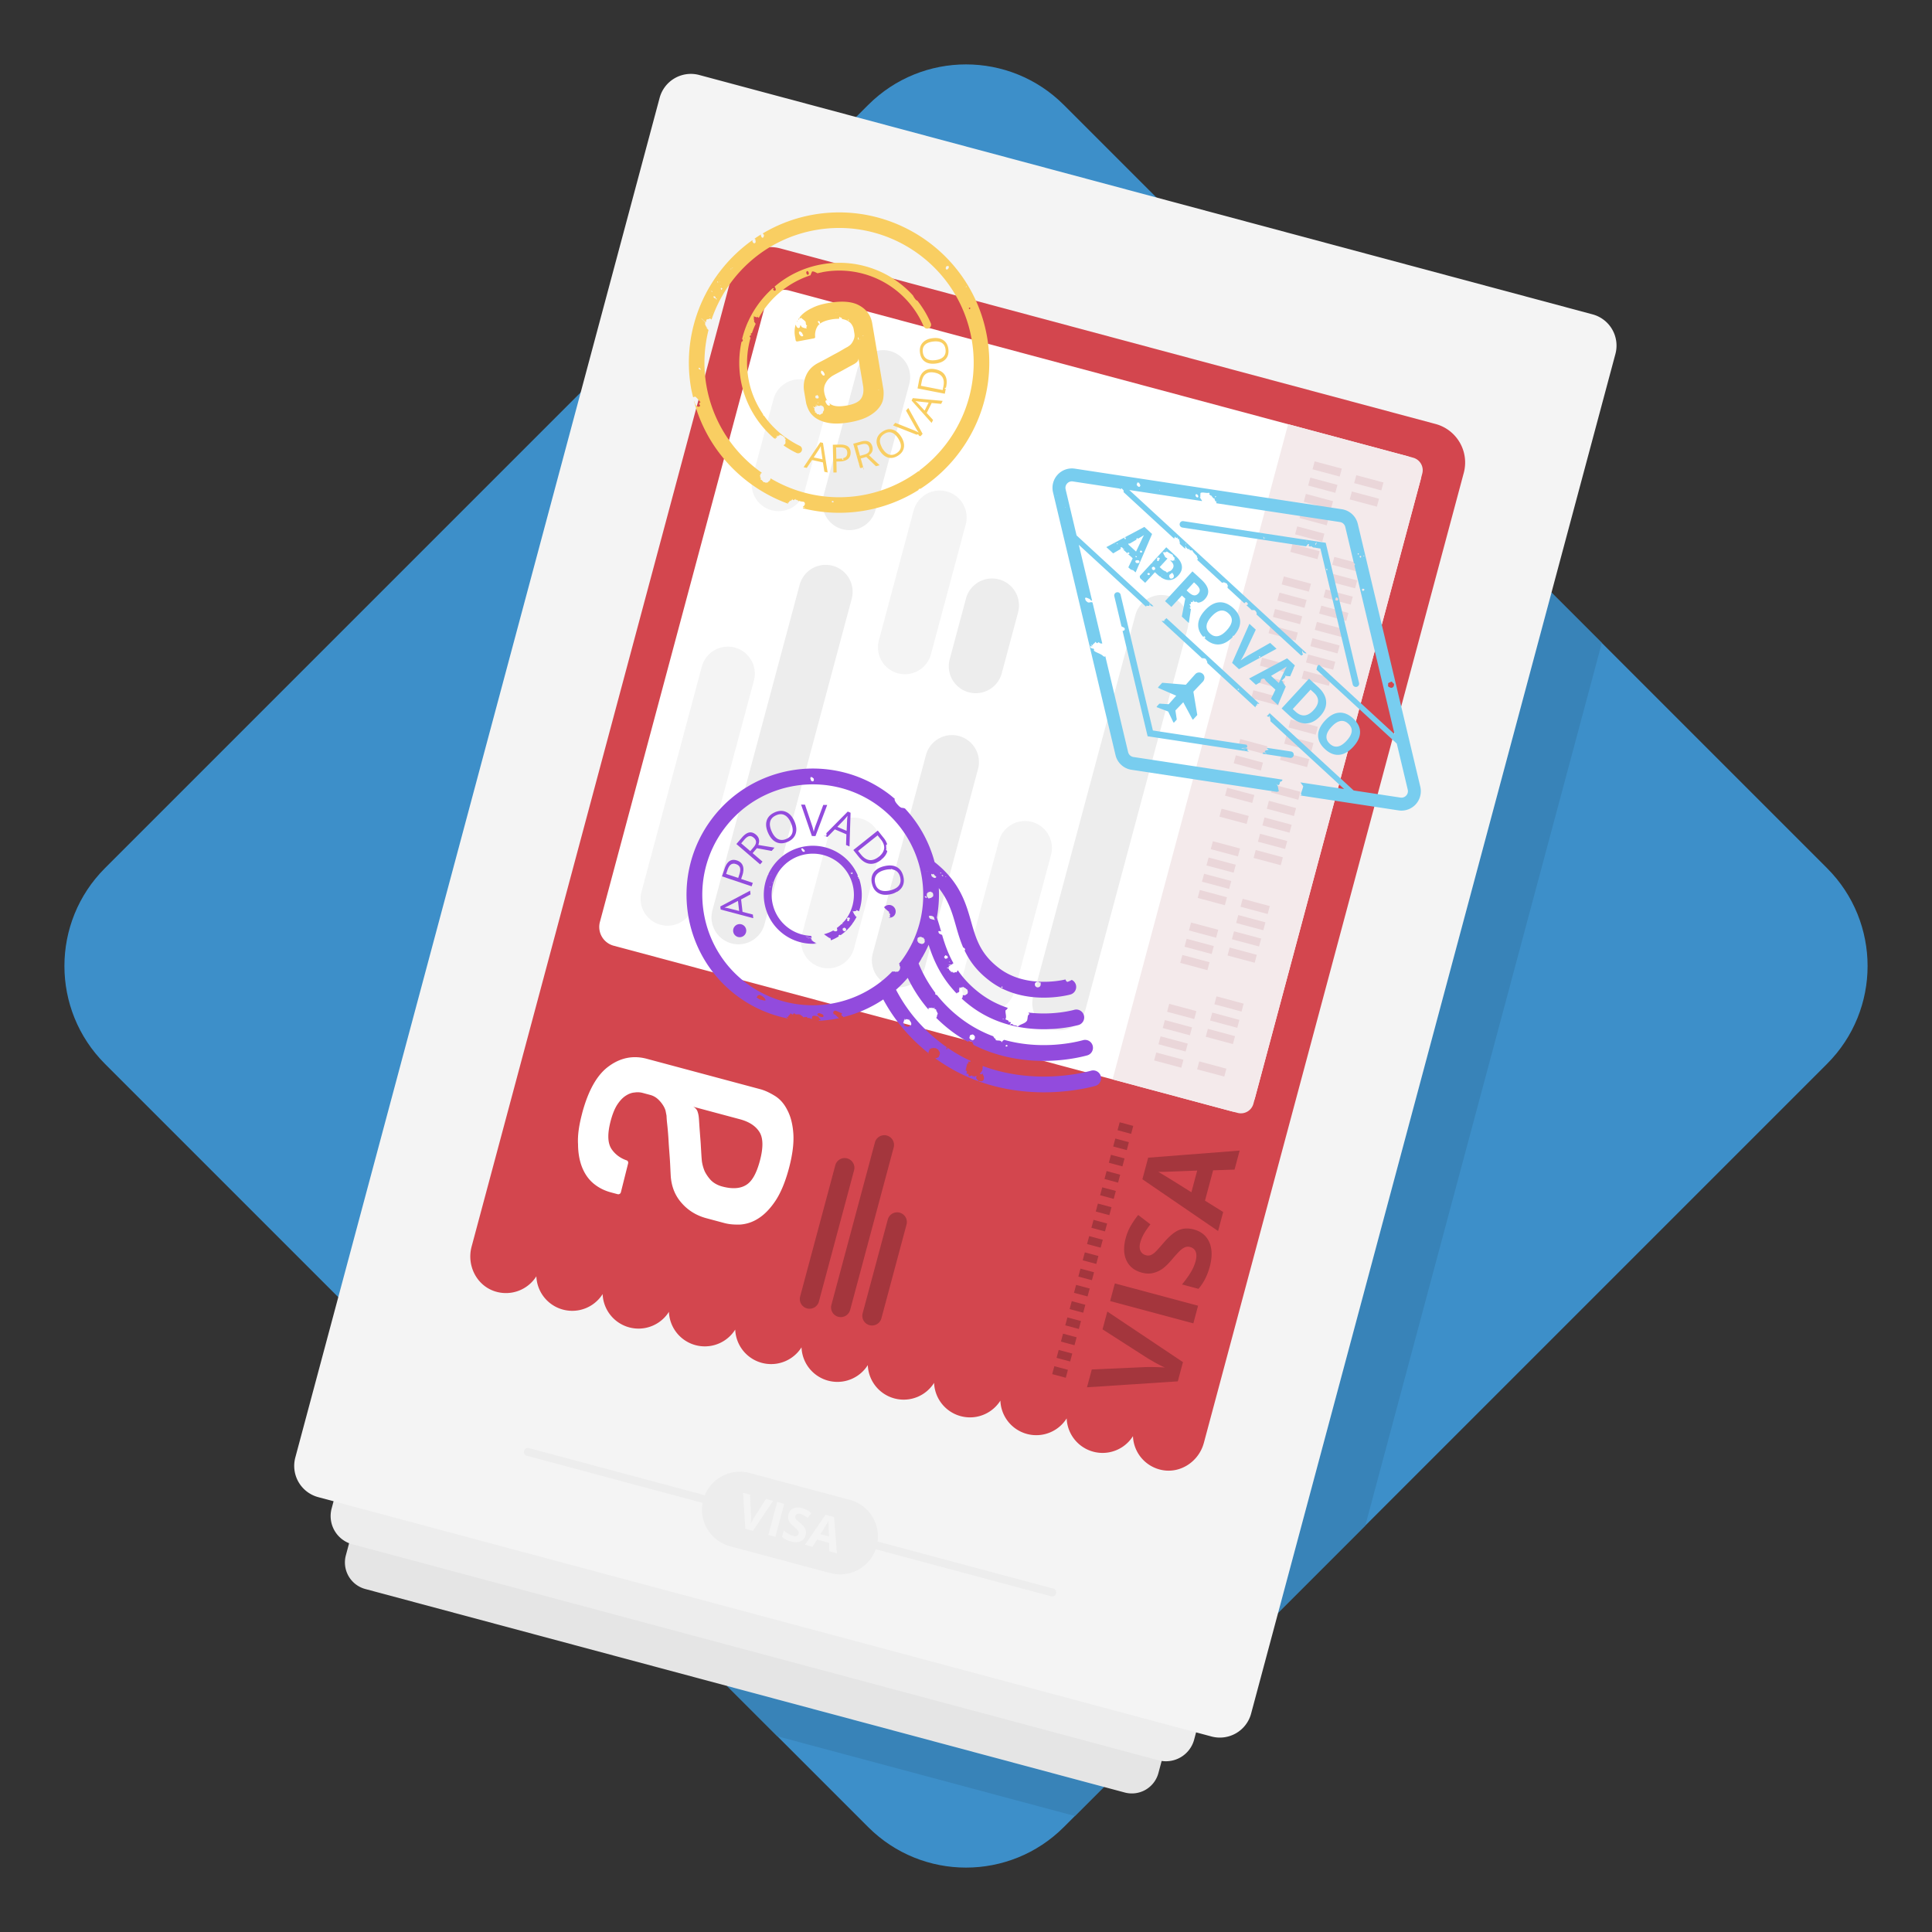
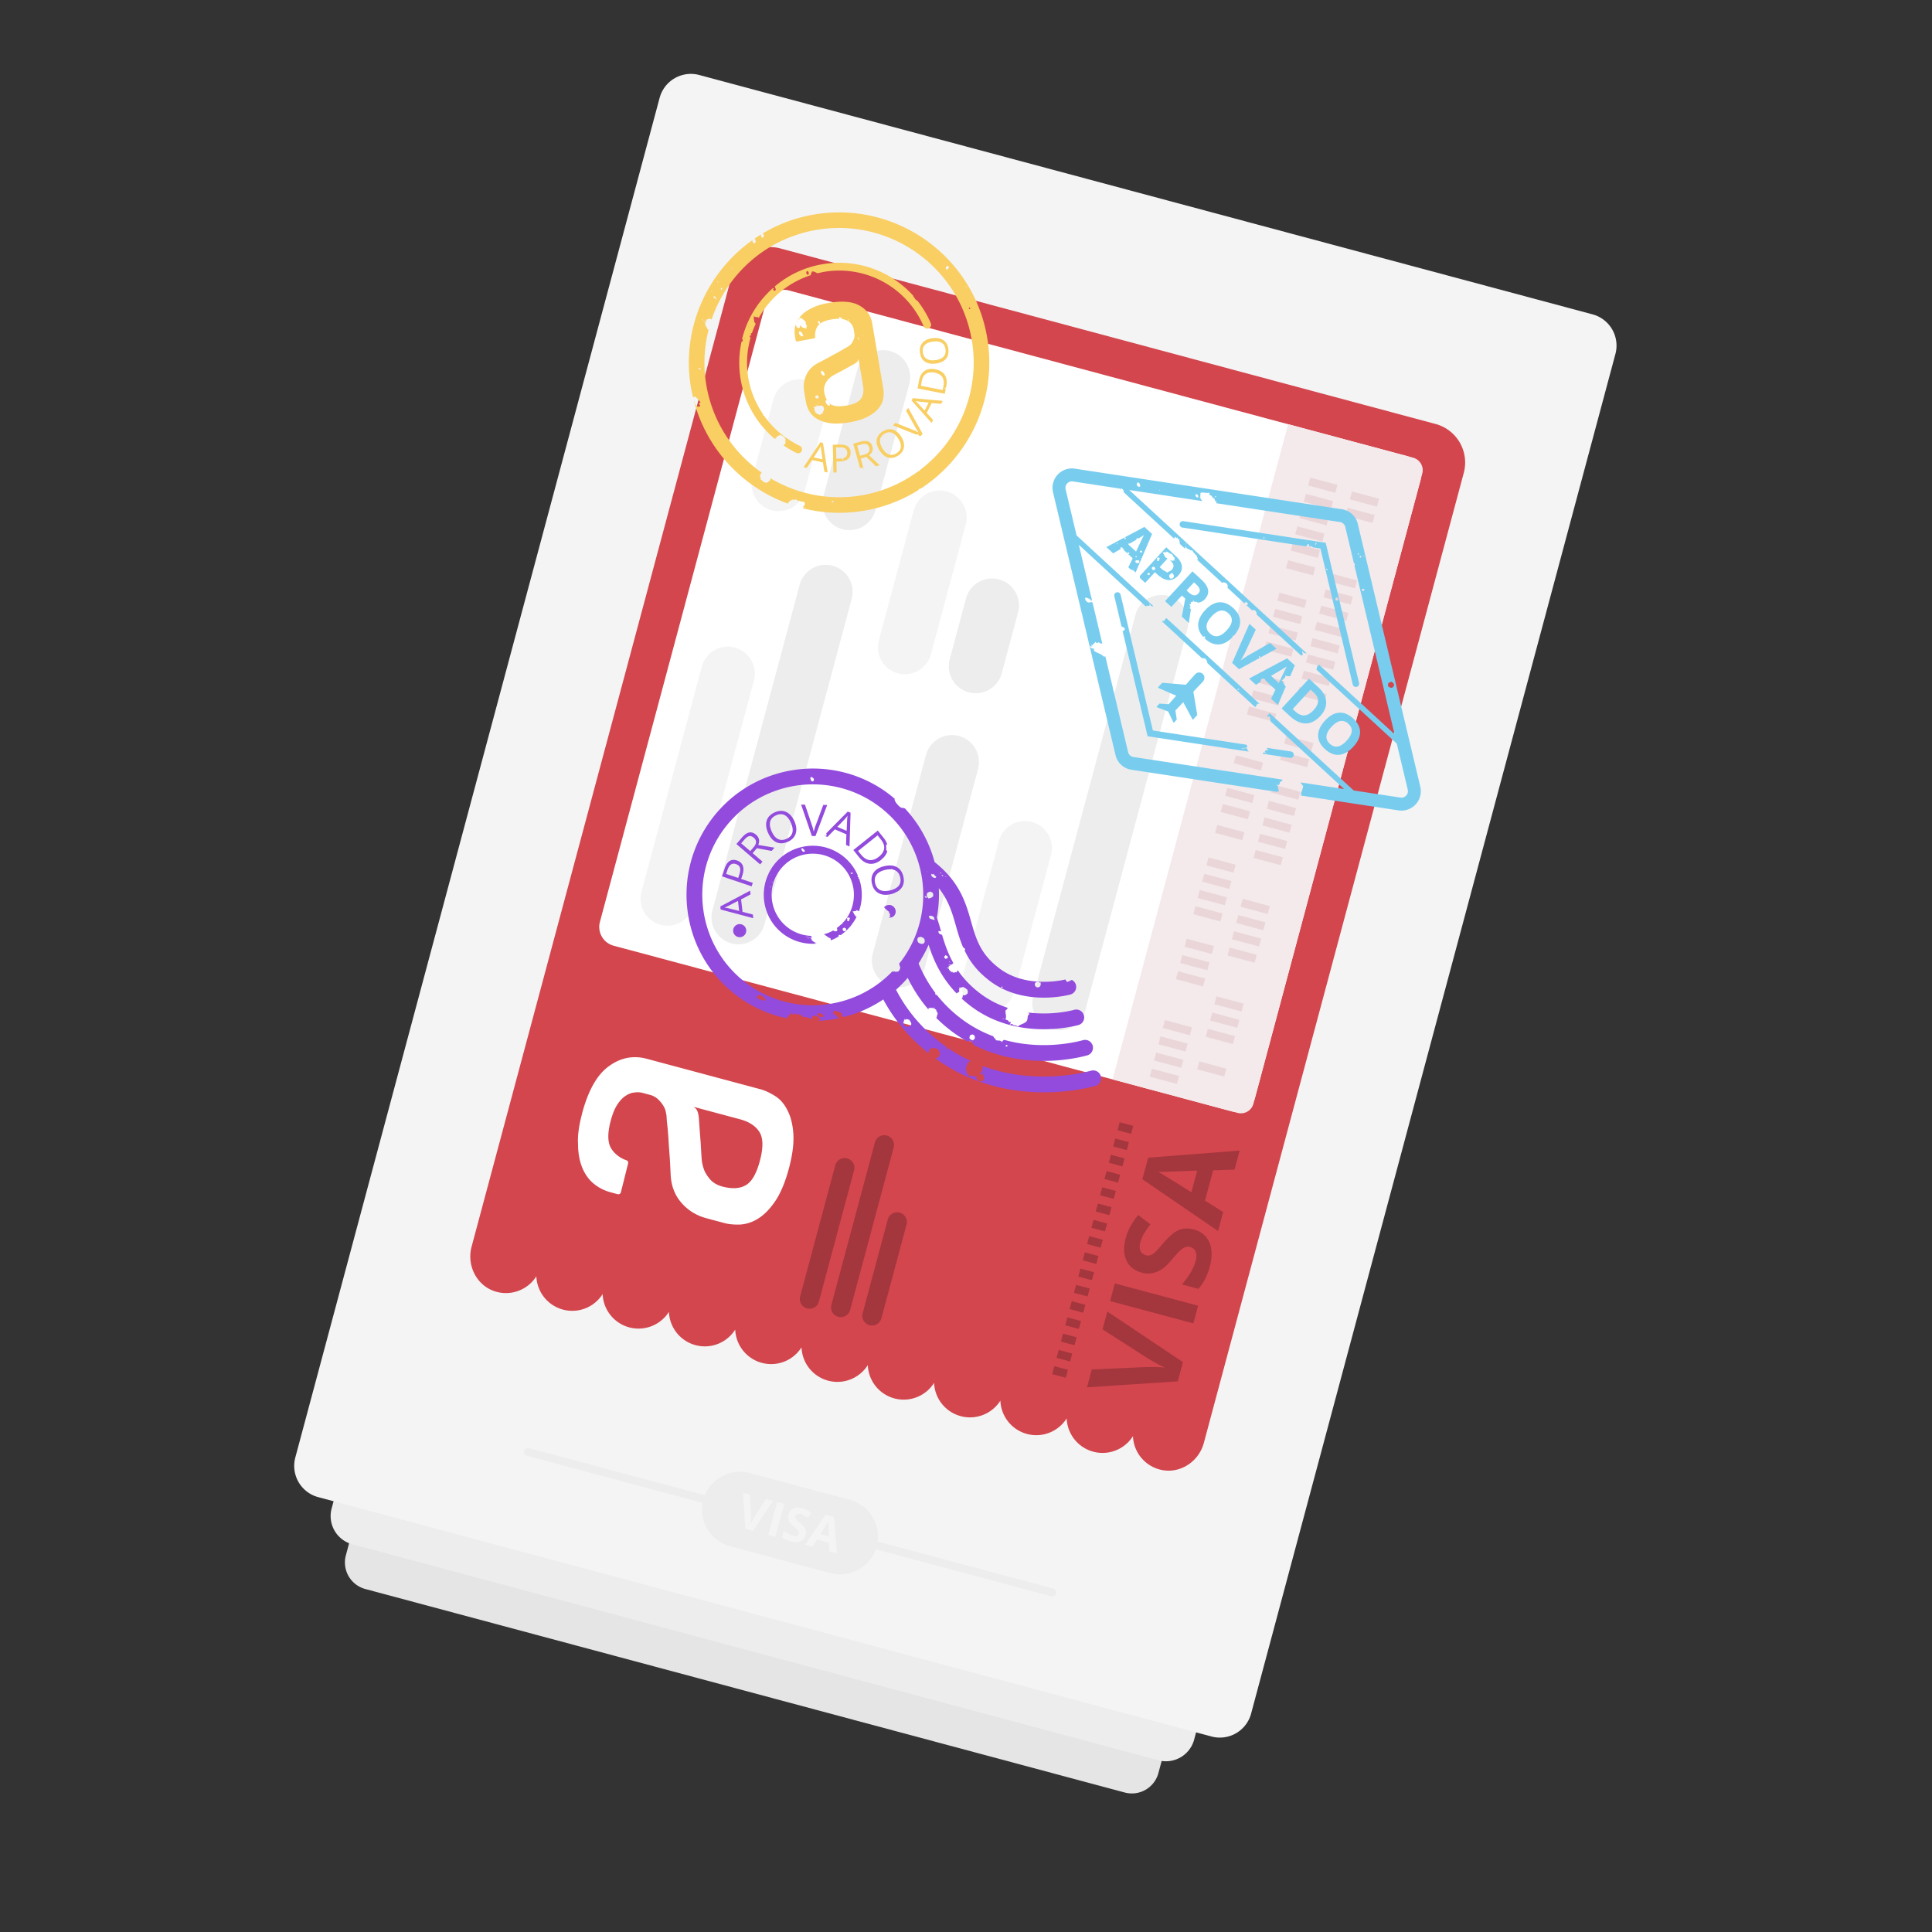
<svg xmlns="http://www.w3.org/2000/svg" version="1" viewBox="0 0 300 300">
  <rect x="0" y="0" width="300" height="300" fill="#333333" stroke="none" />
-   <path fill="#3D8FC9" d="M283.704 165.195l-71.702 71.702-13.674 13.674-26.379 26.379-5.04 5.04-1.717 1.717c-8.391 8.391-21.993 8.391-30.384 0l-14.097-14.097-8.727-8.726-49.786-49.787-45.901-45.901c-8.391-8.391-8.391-21.999 0-30.39l87.418-87.417 3.219-3.219 21.487-21.487 6.388-6.388c8.391-8.392 21.993-8.392 30.384 0l22.191 22.191 61.347 61.347 34.973 34.974c8.391 8.389 8.391 21.997 0 30.388" />
-   <path fill="#3883B8" d="M112.892 261.791l7.819 7.818 46.199 12.381 4.516-4.515-58.534-15.684M240.914 92.015l-42.448 158.419 13.536-13.536 36.729-137.066-7.817-7.817" />
  <path fill="#E5E5E5" d="M227.97 95.836l-48.092 179.483a4.27 4.27 0 0 1-5.231 3.02L56.725 246.741a4.271 4.271 0 0 1-3.02-5.231l48.092-179.483a4.271 4.271 0 0 1 5.231-3.02L224.95 90.605a4.27 4.27 0 0 1 3.02 5.231" />
  <path fill="#EDEDED" d="M236.475 79.609l-51.049 190.518a4.534 4.534 0 0 1-5.552 3.206l-125.173-33.54a4.535 4.535 0 0 1-3.206-5.553l51.049-190.518a4.534 4.534 0 0 1 5.552-3.206l125.173 33.54a4.535 4.535 0 0 1 3.206 5.553" />
  <path fill="#F4F4F4" d="M250.841 54.965l-56.57 211.123a5.024 5.024 0 0 1-6.153 3.553l-138.71-37.167a5.024 5.024 0 0 1-3.552-6.153l56.57-211.123a5.025 5.025 0 0 1 6.153-3.553l138.71 37.168a5.022 5.022 0 0 1 3.552 6.152" />
  <path fill="#EDEDED" d="M128.645 236.184c-.157.278-.577.959-1.258 2.041l1.336.358c-.047-1.198-.073-1.875-.078-2.032s-.004-.278 0-.367z" />
  <path fill="#EDEDED" d="M163.553 246.675l-27.281-7.311a5.884 5.884 0 0 0-4.305-6.469l-15.56-4.169a5.883 5.883 0 0 0-6.963 3.45l-27.281-7.31a.62.62 0 1 0-.32 1.196l27.253 7.303a5.884 5.884 0 0 0 4.264 6.732l15.56 4.17a5.884 5.884 0 0 0 7.059-3.698l27.254 7.303a.618.618 0 0 0 .758-.438.618.618 0 0 0-.438-.759zm-46.629-8.968l-1.185-.317-.365-5.592 1.097.294.147 3.309c.006.195.005.419-.002.674a7.378 7.378 0 0 1-.027.529c.083-.209.272-.561.565-1.059l1.789-2.791 1.098.294-3.117 4.659zm3.475.931l-1.087-.292 1.374-5.126 1.087.291-1.374 5.127zm3.905.694c-.404.177-.904.186-1.497.027-.547-.147-1.003-.38-1.369-.698l.271-1.01c.304.247.568.434.791.562.223.127.433.217.632.27.239.064.434.068.585.01.152-.057.252-.176.3-.356.027-.101.023-.198-.012-.291s-.097-.19-.187-.292a6.71 6.71 0 0 0-.572-.525c-.274-.231-.471-.436-.591-.613-.12-.178-.203-.369-.248-.574s-.036-.428.029-.668c.122-.453.371-.769.747-.946.377-.177.837-.193 1.379-.048.266.072.512.171.737.299.225.129.454.285.688.47l-.577.751a5.09 5.09 0 0 0-.616-.417 2.262 2.262 0 0 0-.51-.208c-.206-.055-.376-.049-.512.017a.49.49 0 0 0-.265.331.47.47 0 0 0 0 .268.75.75 0 0 0 .156.264c.079.093.277.274.593.544.418.358.685.675.801.953.116.278.129.584.04.918-.124.464-.388.784-.793.962zm4.479 1.553l-.045-1.32-1.869-.5-.699 1.12-1.17-.314 3.188-4.662 1.329.356.437 5.634-1.171-.314z" />
  <path fill="#D3464E" d="M73.229 193.579c-.773 2.885.742 5.988 3.578 6.925a5.58 5.58 0 0 0 6.478-2.322 5.578 5.578 0 0 0 10.293 2.758 5.577 5.577 0 0 0 10.293 2.758 5.577 5.577 0 0 0 10.294 2.758 5.58 5.58 0 0 0 10.294 2.758 5.577 5.577 0 0 0 10.293 2.758 5.577 5.577 0 0 0 10.293 2.758 5.58 5.58 0 0 0 10.294 2.758 5.577 5.577 0 0 0 10.294 2.758 5.578 5.578 0 0 0 10.293 2.758 5.577 5.577 0 0 0 4.449 5.249c2.925.608 5.788-1.322 6.561-4.208l40.359-150.62a6.195 6.195 0 0 0-4.381-7.588l-101.737-27.26a6.196 6.196 0 0 0-7.588 4.381l-40.36 150.621" />
  <path fill="#FFF" d="M220.59 74.505l-25.7 95.913a3.014 3.014 0 0 1-3.692 2.131l-95.913-25.7a3.014 3.014 0 0 1-2.131-3.692l25.7-95.913a3.014 3.014 0 0 1 3.692-2.131l95.913 25.7a3.014 3.014 0 0 1 2.131 3.692z" />
  <path fill="#F4EAEB" d="M192.169 172.809l-19.41-5.201 27.26-101.737 19.411 5.201a2.013 2.013 0 0 1 1.418 2.47l-26.215 97.837a2.013 2.013 0 0 1-2.464 1.43z" />
-   <path fill="#EAD6D9" d="M185.888 166.044l.33-1.232 4.217 1.13-.33 1.23zm1.34-5.053l.33-1.232 4.218 1.13-.33 1.232zm.676-2.525l.33-1.232 4.218 1.13-.33 1.232zm.663-2.521l.33-1.232 4.218 1.13-.33 1.232zm2.043-7.578l.331-1.232 4.217 1.13-.33 1.232zm.678-2.524l.33-1.232 4.217 1.13-.33 1.233zm.662-2.521l.33-1.233 4.218 1.13-.33 1.233zm.677-2.524l.33-1.233 4.217 1.13-.33 1.233zm2.03-7.575l.33-1.232 4.218 1.13-.33 1.232zm.676-2.523l.33-1.233 4.217 1.13-.33 1.232zm.69-2.53l.33-1.232 4.218 1.13-.33 1.232zm.683-2.59l.33-1.233 4.217 1.13-.33 1.233zm.677-2.524l.33-1.233 4.217 1.13-.33 1.233zm1.365-5.066l.33-1.231 4.217 1.129-.33 1.231zm.664-2.508l.33-1.233 4.217 1.13-.33 1.233zm.676-2.525l.33-1.233 4.218 1.13-.33 1.233zm2.042-7.591l.329-1.232 4.218 1.13-.33 1.231zm.665-2.506l.33-1.233 4.218 1.13-.33 1.233zm.677-2.526l.33-1.232 4.218 1.13-.33 1.232zm.688-2.53l.33-1.232 4.217 1.13-.33 1.232zm.676-2.525l.33-1.233 4.217 1.13-.33 1.233zm.677-2.524l.33-1.233 4.218 1.13-.33 1.233zm.688-2.526l.33-1.232 4.217 1.129-.33 1.232zm.665-2.524l.33-1.232 4.217 1.13-.33 1.232zm2.721-10.157l.33-1.233 4.218 1.13-.33 1.233zm.688-2.526l.33-1.232 4.218 1.129-.33 1.232zm-9.171 7.948l.33-1.232 4.217 1.13-.33 1.233zm.689-2.526l.33-1.233 4.218 1.129-.33 1.233zm.653-2.517l.33-1.232 4.218 1.13-.33 1.232zm.688-2.531l.33-1.232 4.217 1.13-.33 1.232zm.676-2.525l.33-1.232 4.218 1.13-.33 1.232zm-24.596 91.795l.33-1.232 4.217 1.129-.33 1.232zm.672-2.513l.33-1.232 4.218 1.13-.33 1.232zm.663-2.522l.33-1.232 4.217 1.13-.33 1.232zm.677-2.524l.33-1.232 4.218 1.13-.33 1.232zm2.044-7.589l.33-1.232 4.218 1.13-.33 1.231zm.663-2.51l.33-1.232 4.217 1.13-.33 1.232zm.688-2.528l.33-1.231 4.218 1.13-.33 1.232zm1.355-5.049l.33-1.232 4.217 1.13-.33 1.233zm.664-2.521l.33-1.232 4.217 1.13-.33 1.232zm.7-2.527l.33-1.232 4.217 1.13-.33 1.231zm.665-2.526l.33-1.232 4.218 1.13-.33 1.232zm1.353-5.05l.33-1.232 4.217 1.13-.33 1.233zm.869-3.252l.33-1.232 4.218 1.129-.33 1.233zm.687-2.513l.33-1.231 4.217 1.129-.33 1.232zm.653-2.52l.33-1.232 4.217 1.13-.33 1.232zm.689-2.53l.33-1.232 4.217 1.13-.33 1.233zm2.041-7.573l.33-1.232 4.218 1.13-.33 1.231zm.665-2.525l.33-1.232 4.217 1.13-.33 1.232zm.676-2.525l.33-1.233 4.217 1.13-.33 1.233zm1.342-5.044l.33-1.232 4.217 1.13-.33 1.232zm.677-2.525l.33-1.233 4.217 1.13-.33 1.233zm.686-2.541l.33-1.232 4.218 1.13-.33 1.231zm.677-2.513l.331-1.233 4.217 1.13-.33 1.233zm1.343-5.045l.33-1.232 4.217 1.13-.33 1.232z" />
+   <path fill="#EAD6D9" d="M185.888 166.044l.33-1.232 4.217 1.13-.33 1.23zm1.34-5.053l.33-1.232 4.218 1.13-.33 1.232zm.676-2.525l.33-1.232 4.218 1.13-.33 1.232zm.663-2.521l.33-1.232 4.218 1.13-.33 1.232zm2.043-7.578l.331-1.232 4.217 1.13-.33 1.232zm.678-2.524l.33-1.232 4.217 1.13-.33 1.233zm.662-2.521l.33-1.233 4.218 1.13-.33 1.233zm.677-2.524l.33-1.233 4.217 1.13-.33 1.233zm2.03-7.575l.33-1.232 4.218 1.13-.33 1.232zm.676-2.523l.33-1.233 4.217 1.13-.33 1.232zm.69-2.53l.33-1.232 4.218 1.13-.33 1.232zm.683-2.59l.33-1.233 4.217 1.13-.33 1.233zm.677-2.524l.33-1.233 4.217 1.13-.33 1.233zm1.365-5.066l.33-1.231 4.217 1.129-.33 1.231zm.664-2.508l.33-1.233 4.217 1.13-.33 1.233zl.33-1.233 4.218 1.13-.33 1.233zm2.042-7.591l.329-1.232 4.218 1.13-.33 1.231zm.665-2.506l.33-1.233 4.218 1.13-.33 1.233zm.677-2.526l.33-1.232 4.218 1.13-.33 1.232zm.688-2.53l.33-1.232 4.217 1.13-.33 1.232zm.676-2.525l.33-1.233 4.217 1.13-.33 1.233zm.677-2.524l.33-1.233 4.218 1.13-.33 1.233zm.688-2.526l.33-1.232 4.217 1.129-.33 1.232zm.665-2.524l.33-1.232 4.217 1.13-.33 1.232zm2.721-10.157l.33-1.233 4.218 1.13-.33 1.233zm.688-2.526l.33-1.232 4.218 1.129-.33 1.232zm-9.171 7.948l.33-1.232 4.217 1.13-.33 1.233zm.689-2.526l.33-1.233 4.218 1.129-.33 1.233zm.653-2.517l.33-1.232 4.218 1.13-.33 1.232zm.688-2.531l.33-1.232 4.217 1.13-.33 1.232zm.676-2.525l.33-1.232 4.218 1.13-.33 1.232zm-24.596 91.795l.33-1.232 4.217 1.129-.33 1.232zm.672-2.513l.33-1.232 4.218 1.13-.33 1.232zm.663-2.522l.33-1.232 4.217 1.13-.33 1.232zm.677-2.524l.33-1.232 4.218 1.13-.33 1.232zm2.044-7.589l.33-1.232 4.218 1.13-.33 1.231zm.663-2.51l.33-1.232 4.217 1.13-.33 1.232zm.688-2.528l.33-1.231 4.218 1.13-.33 1.232zm1.355-5.049l.33-1.232 4.217 1.13-.33 1.233zm.664-2.521l.33-1.232 4.217 1.13-.33 1.232zm.7-2.527l.33-1.232 4.217 1.13-.33 1.231zm.665-2.526l.33-1.232 4.218 1.13-.33 1.232zm1.353-5.05l.33-1.232 4.217 1.13-.33 1.233zm.869-3.252l.33-1.232 4.218 1.129-.33 1.233zm.687-2.513l.33-1.231 4.217 1.129-.33 1.232zm.653-2.52l.33-1.232 4.217 1.13-.33 1.232zm.689-2.53l.33-1.232 4.217 1.13-.33 1.233zm2.041-7.573l.33-1.232 4.218 1.13-.33 1.231zm.665-2.525l.33-1.232 4.217 1.13-.33 1.232zm.676-2.525l.33-1.233 4.217 1.13-.33 1.233zm1.342-5.044l.33-1.232 4.217 1.13-.33 1.232zm.677-2.525l.33-1.233 4.217 1.13-.33 1.233zm.686-2.541l.33-1.232 4.218 1.13-.33 1.231zm.677-2.513l.331-1.233 4.217 1.13-.33 1.233zm1.343-5.045l.33-1.232 4.217 1.13-.33 1.232z" />
  <path fill="#FFF" d="M107.62 171.846c.361.16.629.476.728.859.125.387.154.704.182 1.025.048.68.088 1.392.151 2.152.054.797.127 1.519.151 2.152.054.796.083 1.546.156 2.271.079.552.231 1.092.451 1.604.251.489.567.942.94 1.346.42.426 1.014.782 1.763.983 1.501.402 2.74.344 3.649-.196.947-.528 1.665-1.784 2.201-3.786.547-2.043.527-3.533-.063-4.476-.591-.938-1.599-1.598-3.026-1.981l-7.286-1.952.003-.001zm-17.224 1.014c.958-3.576 2.341-6.019 4.182-7.322 1.808-1.314 3.779-1.685 5.85-1.131l17.639 4.726c.713.191 1.46.546 2.249 1.03.79.488 1.438 1.207 1.935 2.201.512.957.836 2.177.938 3.651.102 1.474-.117 3.291-.694 5.443-.576 2.149-1.295 3.836-2.12 5.059s-1.716 2.12-2.638 2.693a5.922 5.922 0 0 1-2.775.937c-.924.029-1.748-.035-2.462-.227l-2.819-.756c-1.501-.402-2.786-1.176-3.786-2.304-1.033-1.137-1.587-2.496-1.732-4.099-.054-.796-.079-1.702-.146-2.735-.069-1.036-.156-1.995-.205-2.948a49.044 49.044 0 0 0-.21-2.518 16.568 16.568 0 0 1-.104-1.317l-.145-.743c-.073-.296-.221-.606-.437-.939a4.762 4.762 0 0 0-.787-.915 2.85 2.85 0 0 0-1.17-.627l-1.143-.306a3.01 3.01 0 0 0-1.284-.068c-.469.029-.939.216-1.402.522-.465.305-.897.777-1.289 1.374-.387.6-.73 1.445-.994 2.431-.547 2.042-.513 3.498.109 4.446.549.811 1.344 1.414 2.324 1.754.215.058.309.278.25.498l-1.12 4.467a.414.414 0 0 1-.503.296l-1.031-.276c-1.002-.269-1.881-.702-2.666-1.341-.786-.642-1.368-1.463-1.788-2.473-.417-1.011-.657-2.249-.664-3.657-.087-1.392.155-3.008.644-4.83l-.006.004z" />
  <path fill="#F4F4F4" d="M117.08 105.621l-9.384 35.02a4.185 4.185 0 1 1-8.086-2.166l9.384-35.02a4.186 4.186 0 0 1 8.086 2.166z" />
  <path fill="#EDEDED" d="M132.27 92.918l-13.577 50.67a4.186 4.186 0 0 1-8.086-2.166l13.577-50.67a4.186 4.186 0 0 1 8.086 2.166z" />
-   <path fill="#F4F4F4" d="M136.66 132.171l-4.057 15.143a4.186 4.186 0 0 1-8.086-2.166l4.057-15.143a4.186 4.186 0 0 1 8.086 2.166z" />
  <path fill="#EDEDED" d="M151.882 119.354l-8.282 30.908a4.186 4.186 0 0 1-8.086-2.166l8.282-30.908a4.186 4.186 0 0 1 8.086 2.166z" />
  <path fill="#F4F4F4" d="M163.215 132.697l-5.705 21.292a4.186 4.186 0 0 1-8.086-2.166l5.705-21.292a4.186 4.186 0 0 1 8.086 2.166z" />
  <path fill="#EDEDED" d="M184.405 97.603l-15.898 59.333a4.186 4.186 0 0 1-8.086-2.166l15.898-59.333a4.186 4.186 0 0 1 8.086 2.166z" />
  <path fill="#F4F4F4" d="M149.974 81.375l-5.417 20.217a4.185 4.185 0 1 1-8.086-2.166l5.417-20.217a4.186 4.186 0 0 1 8.086 2.166z" />
  <path fill="#EDEDED" d="M158.101 95.037l-2.546 9.502a4.185 4.185 0 1 1-8.086-2.166l2.546-9.502a4.186 4.186 0 0 1 8.086 2.166z" />
  <path fill="#F4F4F4" d="M128.211 64.079l-3.282 12.251a4.186 4.186 0 0 1-8.086-2.166l3.283-12.251a4.186 4.186 0 0 1 8.085 2.166z" />
  <path fill="#EDEDED" d="M141.187 59.642l-5.261 19.634a4.186 4.186 0 0 1-8.086-2.166l5.261-19.634a4.185 4.185 0 1 1 8.086 2.166z" />
  <path fill="#A4363D" d="M171.944 203.653l-.742 2.767 7.034 4.51c1.254.74 2.144 1.215 2.669 1.425-.245-.028-.689-.05-1.332-.068-.355-.01-.686-.015-.994-.015-.25 0-.486.003-.705.009l-8.342.37-.742 2.767 14.099-.921.8-2.988-11.745-7.856m1.17-4.366l-.734 2.74 12.923 3.463.735-2.741-12.924-3.462m3.624-10.626a13.812 13.812 0 0 0-1.185 1.734 7.83 7.83 0 0 0-.754 1.859c-.366 1.367-.326 2.526.121 3.476.446.95 1.241 1.579 2.384 1.885.357.096.698.143 1.023.143.229 0 .45-.024.663-.071a4.163 4.163 0 0 0 1.447-.626c.448-.303.963-.8 1.546-1.49.627-.735 1.068-1.215 1.324-1.44.256-.225.502-.382.737-.471a1.15 1.15 0 0 1 .408-.075c.107 0 .215.015.325.044.454.122.753.374.896.757.144.383.135.875-.026 1.476a6.763 6.763 0 0 1-.683 1.593c-.321.562-.793 1.226-1.415 1.994l2.546.682c.803-.922 1.389-2.072 1.759-3.451.401-1.497.378-2.755-.069-3.775s-1.253-1.686-2.42-1.998a4.113 4.113 0 0 0-1.061-.148c-.441 0-.859.083-1.254.247-.7.292-1.501.965-2.402 2.018-.681.797-1.138 1.295-1.372 1.494-.234.2-.455.331-.665.395a1.095 1.095 0 0 1-.324.047 1.34 1.34 0 0 1-.353-.049c-.389-.104-.667-.327-.834-.669-.167-.342-.181-.772-.043-1.29a5.75 5.75 0 0 1 .524-1.286c.233-.421.583-.938 1.05-1.552l-1.893-1.453m3.481-6.691c.162 0 .349-.003.56-.009.395-.011 2.102-.076 5.121-.196l-.902 3.368c-2.729-1.717-4.445-2.773-5.148-3.17.104.005.227.007.369.007m12.273-3.308l-14.204 1.102-.898 3.35 11.755 8.038.791-2.953-2.825-1.761 1.262-4.711 3.327-.113.792-2.952m-28.775 33.478l-.33 1.232 2.109.565.33-1.233-2.109-.564m.677-2.525l-.33 1.232 2.108.565.33-1.232-2.108-.565m.676-2.525l-.33 1.233 2.109.565.33-1.232-2.109-.566m.677-2.524l-.331 1.232 2.109.565.33-1.232-2.108-.565m.676-2.525l-.33 1.232 2.109.565.33-1.232-2.109-.565m.677-2.525l-.33 1.232 2.108.565.33-1.232-2.108-.565m.676-2.524l-.33 1.232 2.109.565.33-1.232-2.109-.565m.677-2.525l-.33 1.232 2.108.565.33-1.232-2.108-.565m.676-2.525l-.33 1.232 2.109.565.33-1.232-2.109-.565m.677-2.524l-.331 1.232 2.109.565.33-1.232-2.108-.565m.676-2.525l-.33 1.232 2.109.565.33-1.232-2.109-.565m.677-2.525l-.33 1.232 2.108.565.33-1.232-2.108-.565m.676-2.525l-.33 1.233 2.109.565.33-1.233-2.109-.565m.677-2.524l-.33 1.232 2.108.565.33-1.232-2.108-.565m.676-2.525l-.33 1.232 2.109.565.33-1.232-2.109-.565m.677-2.525l-.331 1.232 2.109.566.33-1.233-2.108-.565m-42.702 5.556c-.665 0-1.274.444-1.455 1.117l-5.461 20.381a1.507 1.507 0 1 0 2.912.78l5.461-20.381a1.508 1.508 0 0 0-1.457-1.897m6.152-3.552c-.665 0-1.274.444-1.455 1.117l-6.761 25.234a1.507 1.507 0 1 0 2.912.78l6.761-25.234a1.508 1.508 0 0 0-1.457-1.897m1.993 11.976c-.666 0-1.275.444-1.455 1.118l-3.901 14.558a1.507 1.507 0 0 0 2.912.781l3.901-14.558a1.508 1.508 0 0 0-1.457-1.899" />
  <path fill="#F9CE62" d="M123.685 50.109l-.033.081.033-.081zm.378-.473c.038-.052.06-.13.047-.259-.053.07-.109.138-.156.21l.109.049zm-.325.343c.152-.051.049-.214.176-.3l.013-.055a3.265 3.265 0 0 0-.189.355zm.293 20.397a.605.605 0 0 0 .158-1.143 14.243 14.243 0 0 1-2.286-1.386c-.017.085-.105.114-.043.234.296.102-.022.38.124.503.003.023.03.16-.073.173l.068.075c-.04.146-.291.214-.266.317l-.027.029c.632.423 1.287.818 1.986 1.149.115.054.24.069.359.049zm-.427-20.068l-.032.078.032-.078z" />
  <path fill="#F9CE62" d="M126.398 33.312a23.152 23.152 0 0 0-7.989 2.954l.039.006c.091.071.227.219.165.369-.014.083-.068.22-.166.279-.273-.012-.229-.314-.341-.464l.026.02.078-.098c-.354.215-.698.442-1.039.675l.032.079.105-.013c-.075.162.169.51-.109.638-.213.085-.277-.144-.375-.272.068-.066.015-.118-.012-.178-7.058 5.026-11.056 13.787-9.516 22.888.086.508.214.998.331 1.492l.313-.106c.348.218.641.718.826.831-.018.162-.388.179-.055.521.001.205-.172.281-.438.18-.415-.289-.363-.651-.536-.935 1.968 7.576 7.549 13.428 14.542 16.003.047.02.094.042.109-.037l-.065-.132.147.028c.03-.039.113-.121.025-.169-.03-.055.138.076.165-.081l-.013-.104c.065.039.112.139.233.075l-.025-.197c.05.029.084.106.152.074l.035-.181c.046.076.05.206.166.202.101.045.142-.09.149-.125l.148.039.02-.119c.075.036-.017.236.129.182l.05-.066.075.132.095-.095c-.014.073.065.239.201.198l.131-.076-.026.062c.038.123.239-.068.192.116.166-.071.345.036.445 0-.022.097.091.058.131.088l-.021.122c.151-.02-.035.098.075.13-.022.097-.151.198-.046.289-.164-.083-.183.129-.286.157.047.181.205-.052.29.067-.113.088-.269.02-.3.165a23.175 23.175 0 0 0 17.949-2.827.275.275 0 0 1 .129-.182c.079-.024.146-.026.21-.029 7.578-4.913 11.94-14.018 10.34-23.473-2.148-12.678-14.21-21.248-26.89-19.102zm23.64 11.142l.081.06-.181.106.1-.166zm-3.067-3.124l.299-.028c.188.251-.094.524-.245.566-.29-.086-.139-.404-.054-.538zm-13.376-7.772l.01.166-.024-.133.014-.033zm-19.806 8.062l-.035.051-.06-.035c-.001-.044.082-.087.095-.016zm-.27.085l.055.04-.073.083-.064-.078.082-.045zm-1.46 3.326c-.133-.062-.131-.219-.145-.294l.035.003-.009-.038c.095-.002.172.025.224.1l-.028.109-.043.014-.034.106zm.08.561l-.02.003-.002-.04.022.037zm-.169-1.221l-.08-.019-.03-.085.046.017-.025.007.019.061.026-.008-.014-.043.058.07zm-.124-.542l-.045-.016.017-.001.001-.015-.047-.001-.014-.034.015.018.011-.008.001.012.038-.009-.054-.064.086.092-.009.026zm-.273-1.066l.024.024.036.021-.01.006.038.039-.02.04-.079-.079h-.002l.001-.003-.012-.029.025.01h.001-.001l-.009-.001-.004.019.001.003.039.011.022-.011-.026-.027-.025-.014.001-.009zm-.015-.018l.004.006-.019.015.015-.021zm-.185 1.041l.007-.046.01.001-.003-.03.047.007c.046.044.107.062.082.136l-.099-.004-.054-.064h.01zm.303 1.599l-.006.005-.016-.019.006-.005.016.019zm-.882.64l.047.007-.002-.068.097.061.006-.047c.014-.011.048.143.098.051.029.1.137.189.093.295l.028.023-.001-.046c.051.044.136.074.147.153l-.036.044c-.152-.001-.109-.249-.299-.181a.306.306 0 0 1-.158-.176l-.069-.043.08-.036-.031-.037zm-.347-.846l.029.008-.001-.04.145.108-.054.077-.074-.035.01-.054-.06-.006.029.008-.024-.066zm-.313-.132l.035.026-.001.003.045.039-.028.033-.084-.063.053.025.014-.033-.034-.03zm.415 3.43l.066.044-.072-.007.006-.037zm-.324.599c-.006.037.086.17-.006.098-.06-.082-.008-.083.006-.098zm-1.456 8.358l-.289-.17c.027-.067-.014-.176.097-.159.111.017.299.288.192.329zm20.62 20.577a.21.21 0 0 1-.252-.115c.028-.064.116-.12.202-.119.083.057.164.171.05.234zm13.355-4.941l.055.091-.197.009a20.751 20.751 0 0 1-8.824 3.748c-5.069.858-10.022-.205-14.132-2.644a.375.375 0 0 1-.054.22c.005.129-.195.131-.131.277l-.064-.05c-.122.063-.151.291-.341.186l-.132.077c-.094-.094-.227-.112-.391-.126-.067-.062-.069-.251-.213-.197.05-.171-.158-.121-.227-.195l.052-.065-.101-.069.111-.039c-.016-.127-.107-.186-.198-.256l.083.012c.085-.082-.071-.107-.057-.193l.057-.008-.013-.104.036.018c.107-.084-.022-.174-.032-.255.048.006.118.09.166.014l.091-.118c-4.414-3.099-7.641-7.885-8.61-13.61a20.772 20.772 0 0 1 .336-8.533c-.08-.138-.264-.27-.378-.364l.237.084c-.282-.277-.34-.513-.443-.786l.139.05c-.072-.341-.529-.562-.685-.834.273.194.73.81.789.496-.094-.527.461-.211.579-.504.059.097.15.177.237.214 2.393-7.045 8.475-12.597 16.31-13.923 11.365-1.923 22.176 5.758 24.099 17.123 1.356 8-2.058 15.709-8.154 20.254zm-33.725-23.236l.207.152.006.022-.213-.174zm41.565-1.838c-.176.05-.195-.331.054-.208.082.06.002.137-.054.208z" />
  <path fill="#F9CE62" d="M120.06 44.688l-.01.009.005.006zm16.425 18.625c.394-.49.612-.993.677-1.515.064-.52.07-.988 0-1.4l-1.725-10.195c-.203-1.196-.858-2.124-1.961-2.745-1.105-.641-2.688-.776-4.754-.427-1.053.178-1.942.434-2.638.807-.723.335-1.304.751-1.726 1.204-.088.095-.145.201-.222.299.123.18.29.094.174-.073.321.317.513.374.789.709.048.202-.023.441.25.637-.102.046-.223.204-.061.401-.29-.064-.432-.056-.764-.219-.064-.052-.14-.204-.223-.329-.094.174-.026.383-.251.466-.197.037-.326-.135-.403-.29l-.084-.233-.055.136a3.968 3.968 0 0 0-.062 1.689l.101.596a.234.234 0 0 0 .271.189l2.563-.477c.127-.022.219-.122.198-.246a2.588 2.588 0 0 1 .355-1.609c.342-.544 1.083-.905 2.263-1.104a5.562 5.562 0 0 1 1.089-.077l-.007-.025c.061-.086.041-.494.239-.144l.187-.014a.823.823 0 0 0 .036.212c.373.063.7.167.952.326.267.166.474.364.599.599.137.204.228.435.268.677l.112.661c.044.25.028.507-.047.75a2.664 2.664 0 0 1-.285.621c-.12.19-.245.339-.38.447l-.348.25a9.073 9.073 0 0 0-.654.364c-.354.209-.768.45-1.247.702-.479.25-.952.521-1.469.801-.516.278-.977.505-1.374.72-.791.453-1.36 1.058-1.702 1.858a4.31 4.31 0 0 0-.294 2.492l.276 1.63c.07.412.231.852.464 1.321.271.491.663.907 1.136 1.208.512.339 1.184.587 2.008.723.825.136 1.862.109 3.104-.101 1.244-.21 2.231-.526 2.966-.926.735-.403 1.287-.857 1.659-1.346zm-.063-2.792l.082.06-.137.013.055-.073zm-11.901-11.325l-.028-.113.037.019-.009.094zm-.208 2.924c-.27-.228-.325-.567-.18-.634.071-.102.241.059.388.19.115.134.086.335.246.394-.069.045-.161.31-.454.05zm2.947-1.847c-.124.015-.218-.252-.307-.357.117.022.151-.179.327.031.027.114.133.366-.02.326zm2.523-1.725l.022-.048.036.02-.058.028zm.251-.02l.085.028.023.033-.108-.061zm.412.688l-.014-.067.032.078-.018-.011zm1.229.458c.022-.048.026-.105.102-.041.111.163-.026.185-.102.041zm2.335 2.391c.08.086.068.178-.011.092l.011-.092zm-.437.549l.018.01-.006.114-.012-.124zm-.131-.117l.012-.012-.016.069.004-.057zm.025.191l-.003.012c.015.039.058.126-.012.057l.012-.057.003-.012zm-.167-.353c-.05.128.161.467-.04.388-.061-.211-.037-.315.04-.388zm-6.608 9.075c.115.08.158-.137.278-.036.018.057.043.159.133.123-.007.131.096.284-.093.378-.153.008-.459.001-.369-.234l-.067-.051.118-.18zm.272 1.036l.057-.007.06.274-.109-.209.033-.004-.041-.054zm-.837 1.685l-.003-.021.094-.012-.091.033zm1.817-.436c-.076.152-.241.315-.159.504-.087.07-.086-.118-.143-.005-.056.113-.25.161-.369.247-.126-.159-.223-.1-.38-.126-.064-.039-.071-.19-.19-.117l.081-.093c-.071-.097-.178-.012-.262-.026l.098-.152c-.136-.054-.129-.278-.187-.364.146-.149-.084-.296-.189-.376.098-.072.301.149.42-.032l-.068-.073c.11-.155.23.147.302-.039l-.256-.249c.276.129.433.345.73.187l.015-.061.074.108.04-.147c.036.113.125.148.224.194l.021-.025c.185.153.222.442.198.645zm-.32-6.131c.09.045.158.118.23.154.146.245.287.467.15.584-.084-.025-.13.083-.282-.069-.08-.115-.231-.268-.245-.368.022-.14-.004-.341.147-.301zm6.084 4.331c-.346.526-1.109.888-2.289 1.088-1.158.196-1.974.122-2.469-.241l-.154-.141c.012.074.011.139.114.275-.129.116-.177.201-.464-.035-.111-.111-.152-.241-.234-.354-.154-.297.078-.235.077-.382.077.049.134.092.196.137-.232-.344-.404-.783-.497-1.332a2.192 2.192 0 0 1 .09-1.14c.12-.287.279-.556.472-.801a3.56 3.56 0 0 1 .72-.61c.356-.209.736-.401 1.132-.616.32-.162.674-.369 1.072-.585.376-.212.733-.4 1.072-.585.159-.09.315-.18.485-.336a.733.733 0 0 0 .27-.574l.712 4.208c.141.824.039 1.499-.305 2.024zm-12.151 5.836c.054.063.188 0 .16.144.072.065.105-.008.148-.054-.096-.071-.196-.136-.29-.209l-.018.119zm23.655-10.392c-.654-.127-1.199-.045-1.636.248-.437.294-.72.771-.847 1.429l-.255 1.298 1.976.385.01-.002.015.007 2.235.435.15-.769-.163.008c.018-.088.011-.169.123-.173l.06.062.059-.302c.14-.712.061-1.294-.235-1.747-.294-.449-.791-.742-1.492-.879zm1.287 2.627l-.118.599-3.383-.661.14-.715c.106-.547.326-.932.661-1.154.335-.223.776-.28 1.33-.172.565.11.965.341 1.196.693.229.353.289.823.174 1.41z" />
  <path fill="#F9CE62" d="M116.189 49.909l-.021.019a15.455 15.455 0 0 0-.933 2.707c.03.065.102.093.105.169l.015.091-.025-.002-.053.104-.019.042-.116.034a15.391 15.391 0 0 0-.137 5.821 15.509 15.509 0 0 0 5.374 9.321l-.04-.076-.094-.07c.096-.083.145.134.225.006.032-.122-.091-.082-.126-.159.037.007.284.186.298-.064l-.083-.188c.073.025.152.086.235.087.143-.065-.071-.192.036-.18.043.053.066.144.154.096l.089-.212c.033.161.256.051.307.184.069.073.104.068.167.014l.028-.037a14.302 14.302 0 0 1-2.931-3.057l-.053-.008a.368.368 0 0 1-.112-.234l.003-.002c-1.134-1.672-1.938-3.574-2.284-5.62a14.175 14.175 0 0 1 .357-6.273l-.101-.058-.014-.053-.025-.001.033-.015-.048-.028.029-.093.049-.02c-.028-.089.104-.051.108-.12l.071.017.005.002.017-.057-.042-.04-.01.009-.014-.035-.044-.05.025-.013-.022-.035-.011-.002.01.001v.001l.012.002.008-.054.025.001-.009-.025.035.002.061-.032.044.03c.17-.503.371-.993.595-1.472-.167-.224-.364-.44-.201-.472-.208-.322.075-.52-.24-.989.032.115.172.265.202.35.093-.072.486.237.555.01l.152.193a14.28 14.28 0 0 1 7.937-6.596l-.016-.068.042.06.084-.028c.069-.204.137-.354.238-.583.237-.062.552.13.845.275.161-.039.324-.075.487-.108l-.069-.154.076.152c.158-.032.31-.077.471-.104a14.246 14.246 0 0 1 15.522 8.453.605.605 0 0 0 1.112-.476 15.548 15.548 0 0 0-2.079-3.497 1.078 1.078 0 0 1-.225-.129 2.978 2.978 0 0 1-.464-.689 15.457 15.457 0 0 0-14.069-4.855 15.384 15.384 0 0 0-7.422 3.474c.083.151.191.289.176.497-.026.157-.179.165-.292.119-.022-.091-.122-.136-.145-.229.023-.003.198-.014.126-.132-.03.075-.08.027-.117-.035a15.606 15.606 0 0 0-3.828 5.144l-.011.042zm-.594 2.653l-.017-.018.037-.033-.03.003.051-.022.019.063-.06.007zm.65-1.788l-.042-.057.066.011-.024.046zm8.939-8.574l.026.02.103-.118.025.021.048-.09c.01.083.092.166.118.104.05.204.187.364-.014.531-.126.04-.227-.101-.271-.19l-.035-.278zm-7.524 6.858l-.052-.003-.023-.089.075.092zm20.958 17.658c-.504-.147-1.017-.054-1.543.277-.537.341-.85.767-.937 1.279-.086.512.058 1.064.434 1.658.379.598.817.971 1.318 1.114.499.144 1.016.046 1.555-.293.526-.332.829-.759.914-1.28.084-.521-.058-1.073-.426-1.657-.372-.584-.809-.951-1.315-1.098zm1.266 2.703c-.046.385-.271.706-.675.961-.4.253-.787.319-1.16.197-.352-.115-.675-.411-.973-.861l-.034.031.033-.032-.051-.063c-.065-.104-.09-.196-.14-.295l-.017-.001-.003-.042c-.167-.351-.266-.682-.228-.976.048-.388.275-.71.678-.965.403-.253.786-.32 1.154-.196.366.125.703.432 1.013.923.313.495.449.935.403 1.319zm-4.425-.081c-.111-.392-.314-.652-.612-.778-.299-.128-.703-.119-1.213.023l-1.141.32.156.556.015.054.687 2.445.057-.018-.039.086.175.622a.42.42 0 0 0 .46-.14c0 .152.05.289.115.421l.023-.007-.484-1.727.865-.245 1.491 1.446.572-.16-1.651-1.55c.504-.35.678-.799.524-1.348zm-2.27 1.473l-.007-.08.057-.129-.05.209zm1.017-.217l-.663.186-.446-1.589.629-.177c.358-.1.635-.112.831-.036s.332.25.41.526c.077.271.053.497-.068.676-.122.181-.352.318-.693.414zm-6.198 2.661l.509.112-.729-4.596-.412-.091-2.596 3.867.495.108.814-1.226 1.689.372.23 1.454zm-1.65-2.23l.782-1.198a5.2 5.2 0 0 0 .316-.569c.014.256.036.473.062.652l.203 1.414-1.363-.299zm16.9-17.793c-.349.393-.484.898-.407 1.514.078.632.332 1.096.758 1.392.427.297.987.401 1.685.314.703-.088 1.226-.327 1.569-.718s.475-.901.396-1.533c-.077-.617-.332-1.073-.767-1.372-.436-.297-.996-.404-1.683-.317-.688.086-1.205.326-1.551.72zm3.564 1.024c.06.472-.046.848-.315 1.133-.269.284-.694.462-1.273.535-.572.071-1.023.002-1.355-.208-.33-.21-.524-.552-.584-1.027-.058-.473.044-.848.313-1.126.268-.279.69-.453 1.265-.525.583-.072 1.037-.007 1.367.198.33.207.523.547.582 1.02zm-6.136 9.502l1.436 2.57c.163.295.34.575.534.838a7.85 7.85 0 0 0-.883-.414l-2.753-1.095-.352.4 3.688 1.454.011-.029c.088-.055.186-.027.257.006l.055.15.255.101.328-.373-2.22-4.015-.356.407zm.865-1.56l3.107 3.471.23-.455-.991-1.091.777-1.546 1.467.136.232-.464-4.634-.428-.188.377zm1.229.165l1.42.151-.626 1.248-.967-1.054a5.861 5.861 0 0 0-.473-.446c.249.049.465.084.646.101zm-14.059-15.332h.001zm2.937 24.244c.291-.241.435-.58.424-1.017-.017-.839-.565-1.245-1.644-1.223l-1.118.023.091 4.315.502-.011-.036-1.697.507-.011c.556-.011.978-.138 1.274-.379zm-.722.113c-.087.058-.16-.062-.202-.115.006-.116.039-.04.076-.106a2.708 2.708 0 0 1-.491.057l-.451.009-.037-1.753.56-.011c.396-.008.688.055.878.19.191.136.289.346.295.631.007.317-.088.55-.282.697-.106.08-.254.136-.432.175l.131.102-.045.124zm-14.078-34.111l-.007.005.006.001z" />
  <path fill="#924BDD" d="M119.267 129.323c.323.73.749 1.215 1.282 1.458.532.243 1.124.22 1.78-.069.639-.283 1.049-.707 1.227-1.275.18-.566.113-1.203-.2-1.914-.315-.714-.741-1.193-1.28-1.439-.537-.247-1.125-.228-1.764.053-.655.292-1.074.714-1.254 1.27-.181.554-.11 1.193.209 1.916zm1.25-2.724c.489-.218.928-.228 1.315-.028.387.197.713.596.976 1.193.267.604.343 1.115.229 1.535-.115.422-.417.741-.909.959-.488.215-.928.224-1.323.026-.394-.197-.723-.596-.989-1.198-.263-.593-.334-1.102-.215-1.526.119-.422.424-.744.916-.961zm-3.622 10.494l-1.811-.609.183-.541c.199-.593.226-1.089.083-1.49-.144-.404-.45-.683-.916-.839-.893-.3-1.533.124-1.92 1.274l-.402 1.193 4.603 1.548.18-.536zm-1.632-1.737l-.061.011-.006-.028.067.017zm-1.2-1.351l-.071.029-.009-.04.08.011zm-1.308 1.695l.201-.598c.142-.422.322-.708.537-.857.216-.149.476-.172.781-.07.336.114.547.302.629.566.082.263.043.631-.116 1.106l-.161.481-1.871-.628zm4.149 6.31l-1.602-.415-.224-1.935 1.464-.779-.066-.58-4.625 2.457.055.471 5.063 1.347-.065-.566zm-3.69-.949a5.93 5.93 0 0 0-.72-.128c.266-.109.489-.21.67-.305l1.429-.735.181 1.561-1.56-.393z" />
  <ellipse cx="114.857" cy="144.511" fill="#924BDD" rx="1.02" ry="1.02" transform="rotate(-53.044 114.857 144.51)" />
  <path fill="#924BDD" d="M118.401 133.792l-1.533-1.315.66-.768 2.297.423.435-.507-2.514-.421c.252-.64.136-1.17-.353-1.588-.347-.299-.7-.415-1.059-.347-.359.069-.732.327-1.121.779l-.866 1.011 3.684 3.161.37-.428zm-1.9-1.631l-1.41-1.21.479-.556c.273-.318.524-.503.756-.554.23-.051.467.028.711.237.241.206.36.431.359.674-.001.244-.13.519-.391.82l-.504.589zm1.356 1.195l.013.001-.001.019-.012-.02zm34.133 33.473l-.053.054.053-.054zm.609-1.3c-.035.053-.064.106.032.126l-.093.162.073.065-.078.08.094.036c-.084.042-.141.108-.152.201l.082.059-.188.124c.117.136-.161.078-.077.25-.104-.041-.138.017-.149.089.115.075.26.115.338.103l.03-.215c.178.389.462.828.136 1.175-.269.257-.429-.001-.702.111 8.441 3.043 16.34 1.221 18.178.712a1.227 1.227 0 0 0-.655-2.363c-1.701.471-9.064 2.172-16.869-.715zm-25.909-7.023l.008.013.071-.001zm1.639-29.053c.024.082.035.231-.028.328-.137.059-.227 0-.307-.08l-.04.041.525.226 1.157-1.184 1.79.767-.053 1.657.537.23.165-5.234-.437-.186-3.344 3.38.035.055zm2.809-2.216a6.49 6.49 0 0 0 .468-.562 7.343 7.343 0 0 0-.068.732l-.074 1.607-1.444-.619 1.118-1.158zm-4.512 2.588l1.821-4.829-.609-.01-1.154 3.106a9.011 9.011 0 0 0-.327 1.068 8.754 8.754 0 0 0-.291-1.057l-1.071-3.158-.599-.007 1.672 4.88.558.007zm8.389 4.296c.603.076 1.217-.136 1.845-.636l.128-.119-.115-.02.035-.037.082.055c.411-.36.672-.755.786-1.185l-.274-.336.14.077c-.044-.28-.041-.446-.051-.741l.169-.065a2.867 2.867 0 0 0-.527-.982l-.929-1.165-3.796 3.028.838 1.053c.51.64 1.067.997 1.669 1.073zm1.26-4.406l.512.642c.387.486.554.951.507 1.396l-.028.162-.009.001c-.091.392-.346.764-.785 1.113-.508.404-.996.577-1.466.519s-.914-.35-1.334-.877l-.428-.538 3.031-2.418zm1.729 11.845l.166-.003c-.191-.051-.069.163-.143.2.433.28-.084.414.266.694-.173-.027-.25.003-.304.049.342.032.691-.09.912-.384a1.02 1.02 0 0 0-1.618-1.238c.161.229.458.456.721.682zm-.664-7.069c-.776.18-1.334.509-1.671.987-.339.478-.428 1.064-.266 1.761.159.681.5 1.164 1.021 1.446.522.284 1.161.336 1.918.16.228-.053.43-.124.621-.204l-.028-.053.072.032.169-.081-.074-.076.146.042c.309-.172.562-.384.747-.645.343-.484.436-1.064.279-1.742-.162-.699-.5-1.19-1.011-1.471-.512-.283-1.152-.334-1.923-.156zm1.891 3.72l.033.091-.075-.091h.042zm-.875-3.223l-.006-.052c.129.013.236.053.339.099l.004.001.087.031c.079.024.158.048.229.083.394.195.652.555.774 1.08.12.522.047.954-.22 1.296-.266.342-.718.588-1.354.737-.643.148-1.16.128-1.552-.064-.393-.191-.649-.548-.769-1.072-.121-.52-.048-.956.22-1.306s.722-.598 1.362-.747c.327-.075.622-.103.886-.086z" />
  <path fill="#924BDD" d="M129.292 157.453c.182-.011.199-.104.043-.264l.266-.262c.414.046.902.373 1.121.394.055.156-.275.334.179.5l.026.12a19.654 19.654 0 0 0 6.226-2.747c1.76 3.254 4.088 6.009 7.065 8.378.061-.124-.097-.149-.142-.219.046-.016.147.03.158-.061l.035-.165-.074-.05.192-.028c.029-.133-.178-.081-.165-.19.172.156.215-.084.389-.03l-.003-.053c.104-.055.289.036.393-.088.11.17.361-.053.408.171.071.066.177-.073.16.095l.098-.022c.06.244.299.371.268.631.062.116-.12.206.003.31l-.081-.017c-.083.111-.009.332-.229.32l-.086.129c-.098-.034-.202-.01-.315.027a26.763 26.763 0 0 0 6.674 3.544c.113-.162-.277-.166-.171-.303-.243-.087-.128-.28-.08-.48-.081-.009-.206-.066-.189.083l-.061-.032c-.105.014-.054.137-.112.175-.039-.017.08-.309-.136-.209l-.204.164.108-.199c-.253-.218-.493.238-.706-.046.116-.062.058-.194.009-.248-.09-.139-.256.041-.322-.128.207-.094.085-.369-.032-.418-.093-.054-.181.048-.245-.008.055-.066.274-.011.286-.189l-.147-.075c.075.008.146-.081.169-.152l-.108-.058c.055-.022.167.019.138-.091l-.118-.092c.043-.043.111.039.146-.04.01-.048.05-.16-.051-.165-.052-.037.159.009.115-.147l-.058-.089c.076.007.163.077.245-.035l-.109-.168h.171l-.048-.18c.075.05.136.165.241.111.075-.003.088-.066.087-.119a24.352 24.352 0 0 1-4.371-2.607c-3.114-2.343-5.475-5.117-7.213-8.443a19.59 19.59 0 0 0 1.818-1.847 22.332 22.332 0 0 0 3.193 4.89l.043-.015-.012-.233c.101.133.256-.066.361.033.095.036.125.017.159-.061l.009-.047v-.003.003l.036.116c.077.033.172-.083.21.061.12.035.082-.11.135-.159.087.113-.047.187.085.284.315-.037.148.356.335.404.012.019.098.132.01.19l.095.039c.028.151-.171.324-.102.407.005.095-.071.13-.071.216l-.069.08a23.78 23.78 0 0 0 2.453 2.128 21.94 21.94 0 0 0 2.427 1.566c.1-.018.206-.032.228-.141.06.003.123.189.228.092l.108.055.05-.032.034.119.112-.045-.004.145.097.064-.036.096c.078.038.089.093.084.152 7.886 3.987 15.947 2.11 17.665 1.636a1.224 1.224 0 0 0 .855-1.507 1.221 1.221 0 0 0-1.507-.856c-1.282.355-6.481 1.56-12.243-.053-.166.107-.319.223-.383.415-.043-.551-1.089-.083-.931-.569-.191-.04-.274-.218-.378-.399a19.65 19.65 0 0 1-4.931-2.697 20.483 20.483 0 0 1-3.833-3.738l-.068.019c-.128-.044-.075-.05-.18-.124.009-.068.006-.135.02-.195a20.584 20.584 0 0 1-2.595-4.57c.18-.278.337-.565.502-.849l-.057-.09.083.046c.379-.657.732-1.324 1.027-2.009.717 2.266 1.88 5.02 4.398 7.613l.019.001-.11-.169.116.066.036-.094.094.036.037-.095.101.048c.021-.1-.014-.176.104-.209l-.115-.265.095.037-.029-.151-.032-.008.101.005-.09-.182c.091-.031.271.177.295-.024l-.032-.049c.065.056.16.051.248.077l-.008-.117-.039-.021.033.007.006.014c.043.04.091.117.157.02v-.043c.112.239.336.148.435.366.291.035.202.377.302.509-.085.041-.058.151-.091.229l-.406.266c-.09-.054-.196-.04-.331-.052.018.158-.006.359-.1.477l-.068.054c.444.408.924.81 1.448 1.204 7.107 5.348 15.775 3.165 16.739 2.899a1.227 1.227 0 0 0-.651-2.363c-.513.141-3.511.893-7.163.435a.324.324 0 0 0 .187.212c-.414.238-.239.554-.386.912h.04c-.257.644-1.104.624-1.508 1.076-.214-.316-.627-.076-.863-.446l-.358.113c-.066-.158.296-.165.087-.374-.084-.07-.223-.014-.32.041.249-.308-.296-.35-.462-.489.245-.414-.034-.889.026-1.388l-.098.053.098-.055v.002c.175-.084.273-.224.345-.384a14.756 14.756 0 0 1-4.237-2.201c-1.559-1.173-2.68-2.408-3.529-3.648-.027.115-.146.231-.21.349-.185-.09-.248.008-.403.053-.076-.007-.149-.142-.224-.023l.033-.12c-.107-.057-.168.067-.251.092l.022-.182c-.148.011-.24-.197-.331-.25.068-.201-.206-.233-.339-.26.058-.108.341.003.369-.215l-.094-.036c.032-.19.275.032.258-.169l-.343-.114c.309-.004.547.123.749-.152l-.013-.062.115.066-.014-.076c-.853-1.521-1.356-3.017-1.757-4.394l-.109-.021c-.123-.07-.329-.142-.386-.228-.041-.137-.154-.31.002-.34.102.002.196.038.278.039l.069.046-.073-.253a37.231 37.231 0 0 0-.589-1.924c.275-1.514.382-3.045.3-4.568 1.511 1.893 2.079 3.818 2.647 5.823.318 1.12.645 2.256 1.132 3.385a.51.51 0 0 1 .203.14c.166.138.087.202.084.284l-.084.004c.771 1.637 1.918 3.256 3.962 4.794 5.317 4.001 12.199 2.17 12.49 2.089a1.223 1.223 0 0 0 .855-1.505 1.216 1.216 0 0 0-.645-.764c-.24.141-.519.275-.746.324l.038-.036c-.166-.07-.215-.214-.268-.355-.826.196-6.231 1.312-10.25-1.712-2.97-2.235-3.638-4.589-4.412-7.316-.817-2.879-1.766-6.13-5.659-9.202a19.579 19.579 0 0 0-4.609-8.329c-.107-.019-.259-.084-.349-.082-.183.016-.329-.084-.523-.233-.375-.372-.718-.773-.736-1.121l.059-.028c-.315-.27-.63-.541-.966-.794-8.641-6.502-20.961-4.762-27.463 3.879s-4.762 20.961 3.879 27.463a19.438 19.438 0 0 0 7.87 3.525l.059-.008-.266-.233c.089-.056.195.037.291.076-.011-.323.33-.316.36-.647l.311.207c.165-.032.149-.181.311-.194.214.3.529.088.854.197.127.089.461.272.555.443.11-.059.374-.07.594-.074l-.055.105c.186.097.328.089.36.008-.035.101.299.151.369.213.162-.142-.078-.417.297-.504.225-.022.473.065.786.122-.03.171.358.421.321.519-.178-.001-.258.09-.379.14a19.802 19.802 0 0 0 3.263-.416c-.422-.2-.481-.635-1.025-.642zm17.79 5.219c.009.079.084.129.03.22l-.203-.008-.045-.069c.019-.083.169.088.138-.091l-.101-.004c.066-.03.113-.087.181-.048zm-6.429-4.356l-.028-.152c.04.102.132.112.229.133l.05-.075c.026.082.101.09.159.137l.058-.109c.121.277.56.583.304.992l-.408.197.007-.033c-.224.047-.331-.095-.526-.095l-.05.033.012-.178c-.107-.014.019-.055-.035-.117l-.221-.126.101.004c.063-.097-.045-.112-.097-.148.104-.011.119-.163.183-.347l-.071-.066.133.055.02-.013-.079-.19c.098-.024.135.207.259.098zm15.625 3.941c.102.016.226.084.149.192a.21.21 0 0 1-.281.006c-.003-.071.054-.16.132-.198zm-5.647-1.508l.081.017-.015-.089.114.024a.641.641 0 0 1 .22-.074c.17.046.26.183.357.332-.035.251.006.379-.201.473-.001.128-.19-.032-.149.141-.068-.04-.175-.183-.226-.021.083-.026-.077-.162-.123-.189l-.039.026-.026-.125c-.151.029-.021-.142-.122-.188l.092-.032-.054-.128-.037-.012.033.007.003.005.035.011.057-.178zm5.379-2.457c-.1.018-.224-.05-.344-.049.075-.143.265.085.344.049zm-8.619-7.14l-.068.071-.012-.018.08-.053zm0-1.868l.176.224-.192-.142.028-.019-.061-.031.049-.032zm-.516-.95c.042.043.109.126.175.054.052.122.213.216.082.386-.136.075-.419.203-.441-.05l-.083-.017.029-.217c.141.022.083-.195.238-.156zm14.248 4.101c.18-.021.311.262.465.083-.014.16.123.619-.275.766-.357.147-.65-.169-.6-.472-.028-.23.211-.304.41-.377zm-5.46.944c-.081.002-.242-.031-.167-.14.178-.127.203.033.167.14zm-12.185-7.565c.216.029.017.286.137.363-.082.266-.163.333-.417.401-.223.004-.094-.038-.353-.067l-.121-.034c.126-.153-.253-.018-.136-.209-.062-.072-.154-.082-.191-.184l.088-.016c.018-.082-.058-.133-.08-.188l.083-.025-.028-.152.089-.017-.03-.09c.086-.129.217.097.236-.115-.015-.088.107.101.113-.045.071.109.176.012.248.079l.006-.033c.039.214.33-.033.356.332zm1.254-3.57c.492.15.19.385.491.617a4.617 4.617 0 0 1-.827-.209h.041c-.199-.16-.14-.28-.22-.421.211-.012.234-.08.515.013zm2.129-6.13c.154.098.015.07-.032.085.013-.034-.106-.113.032-.085zm-.559-.092c-.078-.076-.093-.147-.025-.16.27.072.192.276.025.16zm-2.228 2.491c.015.088.094.037.144.048l-.004-.096.174.055c.125-.221.242.111.361.033.161.205.186.33.153.606-.151.183-.189.123-.343.295-.119-.134-.362.25-.457-.07-.195-.041-.09-.251-.251-.345.077.077.068-.113.075-.189l-.038-.102c.146.032.168-.11.186-.235zm-.26.902c-.19-.059-.246-.202-.207-.253.066-.017.16.023.23.06.145.129.1.196-.023.193zm2.264-3.917c.174.1.058.179-.075.082-.001-.053-.023-.107.075-.082zm-1.115.189c.136.255.261.263.459.521-.145-.009-.073.187-.378.099-.096-.022-.335-.178-.401-.288.018-.105-.181-.469.155-.237l.165-.095zm-.262.02l-.022-.002-.042-.055.064.057zm-.611-.461l.036.02-.126-.008.09-.012zm-.311.088l.042.003-.041.051-.001-.054zm-13.564-13.849l.05.077-.027.018-.05-.077.027-.018zm-4.321-.755l.071.009-.042-.105c.191.009.273.155.439.269.004.129.059.273-.065.386-.105.102-.201-.004-.302-.017-.126-.074-.04-.285-.198-.347h.038l.026-.306.033.111zm-7.223 34.631c-.408-.093-.803-.147-1.08-.424-.374-.178.306-.144-.079-.261.167-.035.206-.141.396-.18.485.117.827.457.963.744.047.089-.082.135-.2.121zm-2.783-2.703c-7.561-5.689-9.084-16.469-3.395-24.03 4.284-5.693 11.454-7.959 17.963-6.304l.004-.014.012.018a17.06 17.06 0 0 1 6.052 2.905c6.621 4.982 8.611 13.866 5.184 21.076l.042.043.045.07-.09-.109a17.094 17.094 0 0 1-1.787 2.95c-.111.147-.236.277-.35.42l.143.06c-.057.151-.039.309.07.323.011.234-.028.569-.244.711-.075.148-.157.062-.321.14l.013-.05c-.058.024-.153-.015-.163.077-.071-.067-.163-.121-.262-.098a.191.191 0 0 1-.231-.02c-5.923 6.173-15.681 7.101-22.685 1.832zm11.754 5.27c-.345.003-.834-.32-.705-.491.09-.052.145-.135.322-.109.247.087.494.175.594.307-.006.147.111.293-.211.293z" />
  <path fill="#924BDD" d="M126.433 146.426l.254-.028c-.38-.129-.536-.318-.751-.522l.149-.016c-.217-.279-.731-.279-.994-.458.335.057 1.024.417.939.104a.384.384 0 0 1-.079-.184 6.35 6.35 0 0 1-3.587-1.27c-2.816-2.119-3.383-6.133-1.264-8.949s6.133-3.383 8.949-1.264a6.399 6.399 0 0 1 1.265 8.95c-.165.219-.36.4-.546.591l.066.033-.033.079h-.066l-.018-.055a6.373 6.373 0 0 1-.778.661c.084.237.157.479-.146.518-.185.015-.291-.058-.41-.127-.454.259-.94.44-1.437.58.28.199.58.418.806.558l.054-.011.038.065.069.04c.137.025-.055-.107.119-.067-.078.072-.047.211-.003.357a7.515 7.515 0 0 0 1.202-.605l-.017-.097-.029-.004.043-.009.003-.007-.052-.034.082-.019-.033-.033.08-.005v-.027l.063.007-.004-.037.163.071a7.557 7.557 0 0 0 1.766-1.687l.087-.129-.036-.034.066-.019v.009c.227-.319.426-.649.597-.989-.177-.09-.309-.172-.208-.248-.332-.202-.162-.508-.656-.797.08.091.274.166.339.23.053-.107.548.002.51-.237.147.072.269.133.39.191a7.585 7.585 0 0 0 .43-2.344l-.036-.029.036.02a7.686 7.686 0 0 0-.414-2.707l-.146-.091.082-.07-.034-.085c-.019.071-.14-.007-.19-.063l.094.037c.039-.095-.056-.134-.052-.235l.052.021a7.562 7.562 0 0 0-2.419-3.1c-3.356-2.525-8.14-1.85-10.666 1.507-.336.447-.612.92-.836 1.41l.014-.008.028.04-.052.042-.011-.022c-1.425 3.172-.529 7.026 2.364 9.203a7.583 7.583 0 0 0 5.195 1.495c-.13-.045-.283-.071-.391-.097zm4.496-3.019l-.009-.042.039.016-.03.026zm.19.671c.073-.062.097.064.152.044l.035.046.03-.007.043.118.019.065v.047c-.065.008.036.073-.035.066l.013.052-.056-.024c.041.079-.068.033-.072.108h-.046l-.007.016-.098-.006-.123-.04c-.037.004.001-.104-.072-.077l-.033.014.036-.058-.062.008.029-.088-.062-.007.059-.048-.042-.037.049-.026-.042-.056.096-.053.029-.042-.006-.014.029.023.063-.02.007-.062.067.058zm.437-1.523l-.017-.007.075-.023-.021-.025-.014-.001.009-.004.004.005.042-.024-.007-.011c.068.04.108-.02.17.017.078-.04.114.06.161.075l.016.072-.057.134-.091.043.055.135c-.002.088-.087.06-.128.104l-.109-.026-.022.007-.08-.095-.023-.01.053-.016-.056-.024.04-.003-.007-.029.03-.007-.007-.03.033-.005-.009-.069-.073-.046.03-.007-.033-.032-.009.003.026-.016-.053-.03.072-.055zm1.385-1.35l-.048.02-.061-.071.109.051zm-.676-5.731l-.106-.101c.1.047.231.118.236.255l-.107.098c-.133-.012-.185-.133-.256-.243.078.033.055.106.166.104l.067-.113zm-7.704-3.78l-.032-.049c.138.192.436.281.436.564-.055.108-.279.069-.36-.034-.133-.14-.158-.309-.209-.472l.126.087.039-.096zm-4.74 3.304l.032-.024.012.046-.044-.022zm.054.488l-.014.053-.03-.035.044-.018zm-.271.363l.054-.029-.012.041-.042-.012zm.097-.02l.041-.028.047.082-.088-.054zm1.534-1.743l.031.015-.006.013-.025-.028zm-2.334 3.27l.013-.002.022.011-.035-.009zm2.233-3.036l.057-.003-.036.003.032.062-.053-.062zm.083.076l.035-.006v-.011l-.035-.039-.001.019-.032-.007.03-.005-.006-.012.043.009.001.035.008.01-.008.001v.014l-.035-.008zm-1.369 2.339l.033.1-.009.035-.024-.135zm.016.26l.099-.033-.029.141-.07-.108zm-.259.796l-.093-.044.014-.013-.027-.041.146.015.018.036-.058.047zm1.782 5.394l.025.02.003.01-.028-.03zm.046.064l.02-.024.015.04-.035-.016zm3.965 2.479c.032-.041.176.037.256.047l.015.017-.271-.064z" />
  <path fill="#78CDEF" d="M196.516 111.293l.018.016.036-.043zm-17.782-17.211a.594.594 0 0 0 .377.05l-.511-.47c-.031.128-.076.266.134.42zm26.278 17.101c.658-.715.962-1.463.911-2.247-.051-.782-.453-1.52-1.208-2.214l-1.451-1.336-4.255 4.622 1.309 1.205c.817.753 1.629 1.126 2.435 1.12.806-.006 1.559-.389 2.259-1.15zm-3.857-.695l-.421-.387 2.77-3.01.522.48c.876.807.857 1.707-.057 2.7-.932 1.013-1.87 1.086-2.814.217zm-.267 6.775a.503.503 0 0 0-.421-.573l-3.704-.563-.031.057c-.026.15.219.149.253.219-.041.065-.606.027-.585.364l.271.27c-.206-.031-.307-.307-.542-.154l-.083.152 4.268.649a.502.502 0 0 0 .574-.421zm-15.709-5.539l.088.009.618-.672.022-.075-.602-3.584 1.464-1.539c.316-.33.349-.872.025-1.194a.825.825 0 0 0-1.216.038l-1.442 1.619-3.622-.304-.073.028-.618.672.016.086 2.803 1.22-1.169 1.322-1.395-.091-.073.028-.398.433.022.092 1.73.661.052.048.796 1.663.094.015.398-.433.022-.076-.206-1.37 1.221-1.275 1.443 2.679zm2.408-20.135c-.09-.506-.45-1.048-1.078-1.626l-1.346-1.24-4.254 4.622.98.902 1.633-1.774.522.481-.53 2.789 1.087 1.001c.053-.378.161-1.105.325-2.17l-.157-.101-.005.006-.076-.049.08.043.054-.074-.254-.081c.098-.027.244.061.303-.044.022-.101-.082-.134-.128-.198l.086.043c.043-.11-.156-.158-.129-.297.198.047.228-.094.239-.239l-.123-.238c.05.096.162.163.276.155l.003-.02.065.014c.121-.045-.033-.163-.001-.238.075.024.017.179.147.162.029-.066.027-.19-.062-.243l-.011-.022c.144.064.179.372.408.329l.092-.111c.072.122.191.143.292.205l.108-.007.001-.005.003.005.052-.003c.345-.075.643-.247.893-.519.428-.465.596-.952.505-1.458zm-2.188.855c-.242-.032-.519-.191-.829-.476l-.316-.291 1.15-1.249.298.274c.316.291.507.552.572.784.066.231-.003.456-.205.676-.204.22-.427.315-.67.282zm1.349 9.799l-.012-.145c.028.099.113.118.202.146l.053-.066c.017.08.086.094.136.143l.065-.097c.069.215.31.465.275.738l7.487 6.892c.017-.05.039-.122-.042-.134-.045-.039.148.023.122-.127l-.046-.089c.071.014.146.088.233-.01l-.087-.167.16.016-.029-.173c.066.054.112.167.215.126l.068-.032-14.425-13.279c-.121.125-.266.239-.378.369l.178.116a1.64 1.64 0 0 0-.553-.04l6.326 5.823.052-.01zm5.614 4.676c.001.075.066.128.008.209l-.19-.026-.035-.069c.025-.076.149.098.138-.072l-.095-.014.174-.028zm2.655-.586l.728-.428-.033-.164.089-.021-.039-.125-.033-.015.03.01.003.005.032.014.068-.161.075.023-.006-.084.104.033a.62.62 0 0 1 .213-.049c.153.058.224.192.3.339l1.502 1.382-.678 1.409 1.056.972 1.238-2.89c-.123-.034-.2-.091-.135-.238-.304-.095-.266-.553-.586-.767l-.122-.051-.251.529-1.205-1.109c1.309-.762 2.123-1.245 2.44-1.451-.053.091-.12.22-.202.387-.069.141-.336.704-.78 1.639l.119.056c.074.019.146.034.184.066.031-.205.522-.353.444-.708.293.036.493.072.769.071l.599-1.399-.132-.036.149-.004.104-.242-1.198-1.102-5.903 3.139 1.057.97zm4.489-1.537l-.043.064-.07-.073.113.009zm-5.498-7.931l-2.686 6.065 1.068.984 5.826-3.175-.99-.911-3.407 1.944c-.581.36-.972.627-1.175.799.065-.096.171-.276.318-.539.148-.264.272-.5.372-.706l1.663-3.551-.989-.91zm1.689 5.112c-.044.035-.043.11-.111.122-.126.002-.119-.152-.084-.208.116.052.134-.058.195.086zm-20.492-13.882l.335.308c.138.065.278.122.394.129.127.107.267.231.405.353l2.555-5.966-1.198-1.102-5.903 3.139 1.056.972 1.243-.731-.061-.051-.076-.016.06-.058-.041-.024.044-.009-.024-.06.107.022-.01-.044c.008-.015.09.112.105.013.059.08.184.125.18.234l.033.011-.016-.04.182.089-.018.051c-.112.04-.164-.102-.261-.088l.811.746.004-.001-.08-.084.064-.064-.007-.023c.054.001.13-.052.206-.002l.097.108c-.018.086-.071.106-.146.129l-.124-.048.76.7-.676 1.407zm.779.189h.039l-.025.071-.014-.071zm.495-1.258l.005-.043.145.008-.012-.026.136.068.092-.014.06.072.034.21-.062.077-.004-.014-.03.041-.079.01-.078.022-.017.017-.044-.005c-.07-.012-.139-.047-.228-.027h.027l.001-.03-.078.022.069-.061-.065-.029.029-.003-.082-.053.02-.099-.071-.039.108-.013-.037-.066.064.017-.056-.051-.007-.003.16.012zm-.133-.539l-.06-.108c.047-.017.107-.069.227.039.071.125-.048.123-.167.069zm.527-.593l.032.011.021.011-.053-.022zm.261-.388c.039.048.079-.051.133.036l.082.072c.015.077.003.105-.051.155-.055.03-.029.003-.097.03l-.035.007-.062-.034-.072-.021.02-.016-.045-.036.018-.018-.027-.034.02-.016-.02-.018.044-.06.022-.026.072-.013-.002-.008zm-4.088-1.072l.055.005.002-.037-.04-.012.093.034-.014.038-.096-.028zm.42.063l-.008-.051-.055.015.028-.003-.043-.053.028-.003-.014-.036.165.05-.023.087-.078-.006zm1.09-.97l.032-.009-.021-.031c.084-.033.162-.034.234.015l.011.107-.035.027.004.107c-.138-.012-.188-.153-.225-.216zm-.024.653l.003-.006.021.012-.003.006-.021-.012zm.489.048l.006-.018-.021-.017.021.017.011.009-.017.009zm.179.312l.067-.039-.03-.066-.018-.022.052-.025-.001-.012.04-.023.08.076c.424-.247.784-.458 1.095-.642l-.015-.042-.023-.021.016-.083.042-.007-.013-.024.051-.009c.003-.071.075-.004.095-.039l.078.088c.443-.263.757-.454.924-.562a6.11 6.11 0 0 0-.201.387c-.081.166-.426.891-1.034 2.173L175.2 84.54z" />
  <path fill="#78CDEF" d="M220.542 122.155l-9.703-40.799a3 3 0 0 0-2.48-2.283l-41.462-6.301a3.01 3.01 0 0 0-2.67.939 3.007 3.007 0 0 0-.714 2.739l9.704 40.799a3.001 3.001 0 0 0 2.479 2.282l22.642 3.44-.028-.013c.098-.077.303-.015.252-.168-.117-.394-.039-.875-.52-1.141.167.062.291.287.538.253a.766.766 0 0 0 .158-.577c.066.205.249-.068.325-.063.048-.061.059-.131.075-.2l-23.139-3.516a1.003 1.003 0 0 1-.827-.762l-3.548-14.921c-.061.053.075.179-.302.043-.246-.325-.949-.517-1.298-.746-.402-.241.133-.296-.377-.491-.037.145-.14-.056-.27-.078-.126-.111-.096-.149-.023-.21l-.15-.091c.064-.025.334.125.423.08l-.227-.243c.089-.044.179.053.265.098.02-.303.338-.265.398-.572l.271.223c.158-.015.156-.156.31-.153.122.212.315.191.521.207l-1.514-6.366c-.338-.196-.546.184-.888-.155-.229-.147-.228-.346-.277-.507.094-.242.443.024.749.112.058.196.201.227.346.253l-2.063-8.672 10.411 9.583c.072-.042.127-.097.131-.195.033.136.234.066.302.1.234-.055.133-.325.175-.483l-11.366-10.462-1.701-7.153a.99.99 0 0 1 .238-.913.993.993 0 0 1 .89-.313l7.269 1.105.181.167c-.016-.071-.027-.141-.041-.212l.11.093.045-.087-.025-.048c.112.193.382.304.356.569l-.06.039 7.866 7.24.072-.035-.072-.139.141.054.04-.21c.036.069.113.242.259.255l.052-.14c.05-.026.048.477.268.225.015.271.186.555.133.813l.756.696.162.008c-.146-.183-.051-.314-.003-.379l.034.209c.154.115.248.277.43.325-.018-.053.002-.103.094-.078l.01.12c.238.156.382.15.468.089.065.279.406.579.686.873l.156.013c-.174-.065-.08.146-.152.174.267.213.103.316.086.459l3.824 3.521c.072.001.139.097.168-.055-.006-.084.091.104.11-.032.056.109.164.028.224.097l.009-.03c.018.205.314.001.304.345.199.047-.011.27.094.353l-.065.1 2.657 2.446.024-.099c.129.034.096-.175.237-.124.035.044.091.129.159.067.037.119.18.222.041.369l-.172.053.857.788-.003-.029.102.073-.012-.145c.07.089.16.092.265.1l.01-.029c.215.075.343.322.389.511l-.032.18 6.834 6.291.029-.04c.04.288.284.006.383-.069-.199-.168-.143-.466-.115-.614l.095.31c.187.049.327.229.523.144l-.004-.032-27.501-25.316 11.298 1.717-.051-.051.071.027-.405-.613.124.086c-.015-.266.003-.421.021-.699.296-.206.969.079 1.289-.049.321.15-.012.104.089.275.101.048.294.286.26.107.093.187.258.316.359.487l.164.006c.065.201.004.278.257.523.146.004.006-.172.192-.128-.176.039-.139.215-.149.367l19.192 2.916c.203.031.386.121.53.253.144.133.249.308.297.508l1.337 5.623c.059.036.122.08.2.162-.071.052-.077.143-.106.235l6.223 26.168-11.721-10.79c-.368.174-.285.458-.416.756l12.484 11.492 1.701 7.153a.991.991 0 0 1-.238.913.992.992 0 0 1-.89.313l-7.269-1.105-13.092-12.051-.016.031.071.064-.187.098c.097.138-.158.058-.096.227-.094-.048-.131.003-.149.069.101.081.233.132.307.128l.048-.198c.098.285.247.6.176.864l11.455 10.544-6.788-1.031c.154.206.302.412.439.593-.075.412-.263.818-.373 1.23.056.02.13.059.205.063a1.3 1.3 0 0 0-.286.144l15.251 2.318.001.001a3.01 3.01 0 0 0 2.67-.939 3.032 3.032 0 0 0 .71-2.743zm-50.364-35.824l.011.039-.032-.018.021-.021zm-.038-.022l.003.01-.024-.031.021.021zm-4.655-7.499l-.074.043-.013-.073.087.03zm-.191-.448l-.005.021-.031-.026.036.005zm-.18.027l-.058.005-.003-.026.061.021zm-.997-1.376l-.069.021-.004-.038.073.017zm20.447 7.916l-.022.049-.037-.054.059.005zm-.372-.512c.052.076-.029.101-.065.145l-.007.073.007-.073c-.011-.071-.047-.153.065-.145zm-7.621-8.994c.048-.101-.062-.119-.097-.188l.06-.006c-.056-.133.058-.08.037-.219l.03.01-.001-.125c.081.134.149-.077.195.087l.09-.046c-.014.17.319.401.112.607-.164.147-.296-.037-.426-.12zm3.419.701c-.004.039.098-.027.093-.112l.032.109-.039.046-.086-.043zm6.041 1.09c-.1.077-.236-.015-.305-.08l-.123-.237.029.01.054-.14.029.01.014-.097c.036.071.137.119.14.054.113.166.288.265.162.48zm1.509-1.061l.126.123-.126-.123zm1.155 1.144c-.037-.092-.096-.223.01-.224.126.123.064-.043.092-.056.185.253-.178.06-.102.28zm22.144 8.811c-.013-.085-.046-.155.053-.195.188.018.095.243-.053.195zm.382.472c-.091-.059-.12-.162-.059-.24.274-.107.244.292.059.24zm.554-.313c.169.033.03.102-.012.166.005-.066-.126-.096.012-.166zm-.137 5.5c-.131-.029-.139-.18-.152-.264.086-.126.234-.078.345-.035.084.158-.057.261-.193.299zm4.446 15.043c-.153.02-.26-.087-.391-.115-.294-.156-.07-.421-.154-.61.177-.101.272-.11.488-.242.282.04.172.28.454.319-.039.346-.03.529-.397.648z" />
  <path fill="#78CDEF" d="M205.736 111.907c-.708.769-1.061 1.534-1.061 2.294.001.76.356 1.466 1.064 2.118s1.441.947 2.199.886c.758-.063 1.489-.476 2.193-1.241.706-.767 1.059-1.529 1.059-2.283.001-.756-.355-1.46-1.064-2.113-.71-.654-1.443-.953-2.196-.897-.755.055-1.487.467-2.194 1.236zm2.394.057c.439-.08.855.06 1.244.419.778.716.688 1.594-.271 2.635-.956 1.039-1.826 1.198-2.608.479-.39-.359-.563-.76-.518-1.201.044-.442.304-.922.779-1.438.476-.515.933-.814 1.374-.894zm2.073-5.428a.503.503 0 0 0 .829-.487l-5.177-21.767-9.025-1.371-.064.006-.009-.017-13.018-1.978a.503.503 0 0 0-.152.994l19.213 2.92c.116-.104.218-.216.287-.348.366-.082.025.172.183.339.115-.023.386.156.291-.089.102.131.224.193.342.267l.28.043.061-.057.031.071.757.115 5.021 21.109a.517.517 0 0 0 .15.25zm-13.808-23.08l-.016-.052.007-.015.009.067zm-10.942-1.368l-.036-.069.02-.01.036.069-.02.01zm10.838 1.578c-.125-.169-.136-.27-.092-.361-.002.132.297.366.092.361zm.183-.032l-.007-.055-.002-.012.002.012c.026.031.092.095.007.055zm.061-.169l.02.004.032.104-.052-.108zm6.28.625c.041-.03.134-.004.166.067l-.166-.067zm1.458.279c.166.067.047-.13.071-.178.268.211-.153.271-.003.538-.068-.107-.171-.252-.068-.36zm1.696 3.947c.19-.015.158.166.076.26-.071-.074-.121-.164-.076-.26zm1.342 4.873c.105-.141.01-.418.275-.427.09.092.325.231.181.402-.088.193-.323.021-.456.025zm-20.195 1.578c-.708.769-1.061 1.534-1.061 2.294.001.76.356 1.467 1.064 2.118.708.652 1.441.947 2.199.886.715-.059 1.405-.441 2.073-1.126.011-.091-.004-.187.096-.228l.015.029.11-.041c.631-.724.958-1.444.958-2.158.001-.756-.355-1.46-1.064-2.113-.71-.654-1.443-.953-2.196-.897-.755.054-1.486.467-2.194 1.236zm-.075 4.305a.347.347 0 0 1-.177-.173c.028-.04.037-.121.118-.062l.004-.041c.079.01.145.088.18.181-.042.038-.041.138-.125.095zm3.965-4.358l.013.017-.173-.013-.012-.017.172.013zm-1.496.11c.439-.08.855.06 1.244.419.778.716.688 1.594-.271 2.635-.956 1.039-1.826 1.198-2.608.479-.39-.359-.563-.76-.518-1.201l.013-.061-.016-.026.021.003.013-.061a.599.599 0 0 1 .027-.186l.011.014c.111-.352.346-.725.71-1.121.477-.515.934-.814 1.374-.894zm-6.547-5.462c.441-.479.625-.973.556-1.483-.07-.509-.385-1.023-.945-1.539l-1.477-1.359-.616.669c.069.051.143.098.175.138.06-.095.513.053.5-.174.339.209.528.34.952.537-.009.12.081.298.263.446l.066-.014c-.055.186-.186.213.1.505l.072.021c-.158-.009-.143-.094-.333-.173.045.089-.165.06-.028.17-.176-.021-.384-.085-.548-.088l.084.077c.267.246.414.482.437.707.025.225-.069.453-.28.682a.879.879 0 0 1-.527.282c-.043.033-.022.091-.104.12l-.018-.017-.031.044-.019-.036-.12-.018-.03-.043-.023.007.025-.025-.052-.009.016-.048a1.617 1.617 0 0 1-.662-.388l-.322-.297 1.214-1.319c-.234-.159-.534-.302-.388-.391-.255-.193-.167-.425-.426-.692l-1.56 1.694.025.028-.039.071-.061-.007-.004-.007-.787.856-.065.07-.996 1.082c-.006.096.023.219.046.335l.788.725 1.513-1.644.421.387c.109.101.219.184.328.267l.012.008.021-.019c.048.053.126.051.154.12l.012.033c.392.257.779.401 1.162.418.556.025 1.062-.211 1.519-.709zm-1.891-3.839l-.05-.071.097.057-.047.014zm1.471.946l-.006-.035.039.002-.033.033zm-3.512.913l-.004-.04.035.019-.031.021zm.686-.291l-.065-.096-.021-.011.051-.01-.05-.027.038.001-.004-.028.029-.004-.004-.028.032-.002-.002-.066-.064-.05.029-.004-.028-.033-.009.002.026-.012-.047-.033.07-.046-.014-.008.072-.014-.018-.026-.013-.002.009-.003.004.005.042-.018-.006-.01.158.032c.077-.03.101.066.144.086l.008.069-.065.121-.089.032.039.131c-.01.082-.087.048-.13.085l-.1-.035-.022.002zm-1.242 2.162l-.145.047-.008.015-.021-.046-.025-.025-.072-.002.026-.012-.044-.024-.002-.111-.027-.007.041-.004.003-.006-.046-.037.079-.01-.028-.034.076.003.002-.025.058.013v-.035c.068.053.22.07.212.206l-.075.104-.004-.01zm.744-.73l-.044-.005-.008.015-.091-.015-.111-.048c-.035 0 .01-.097-.061-.079l-.032.01.039-.051-.058.002.035-.08-.058-.012.06-.04-.036-.039.048-.019-.035-.056.094-.04.032-.036-.004-.014.025.025.061-.013.012-.057.06.059c.073-.051.085.069.138.055l.028.046.029-.003.029.115.012.063-.004.043-.039.059.008.05-.05-.027c.03.076-.068.023-.079.092zm1.141-1.05l.063-.012-.007.049-.056-.037zm.061 1.851l-.021-.011.022-.042-.026.013.038-.036.038.05-.051.026zm1.233.406l-.062.031.045-.086-.047.001.021-.061h-.035l.022-.041-.042-.007.031-.03-.036-.034.008-.052-.026-.014.056-.042-.05-.026.043-.023-.037-.038.075-.006-.005-.055.034-.028-.025-.024h.064l-.007-.022.043.004-.007-.038.08-.015.004-.043.01.016.059-.026.074-.104.042-.016.025.025.043.004.06.058-.01.093.064-.057v.109l.032-.01.026.051-.001.053.027.006-.008.03.028-.004-.01.071.028.003-.029.056.015.072-.004.081-.04.005.023.058-.045-.016-.025.062.009.005-.047.054h-.02l-.004.059-.062-.033-.028.068-.001-.064c-.093-.019-.089.126-.181.086l-.032-.062-.098.012-.067-.096zm12.282 26.985c-.105-.074-.2-.163-.305-.253l.139-.109c-.25-.321-.738-.033-1.016-.17.327-.097 1.038.087.908-.361l-.095-.181-14.545-2.21-5.021-21.109a.503.503 0 0 0-.977.234l1.118 4.699c.118.085.333.156.464.257.118.212.022.432-.295.456l3.89 16.357 15.735 2.39zm-.589-.256l.017.019-.267.049c.023-.083.173-.039.25-.068z" />
</svg>